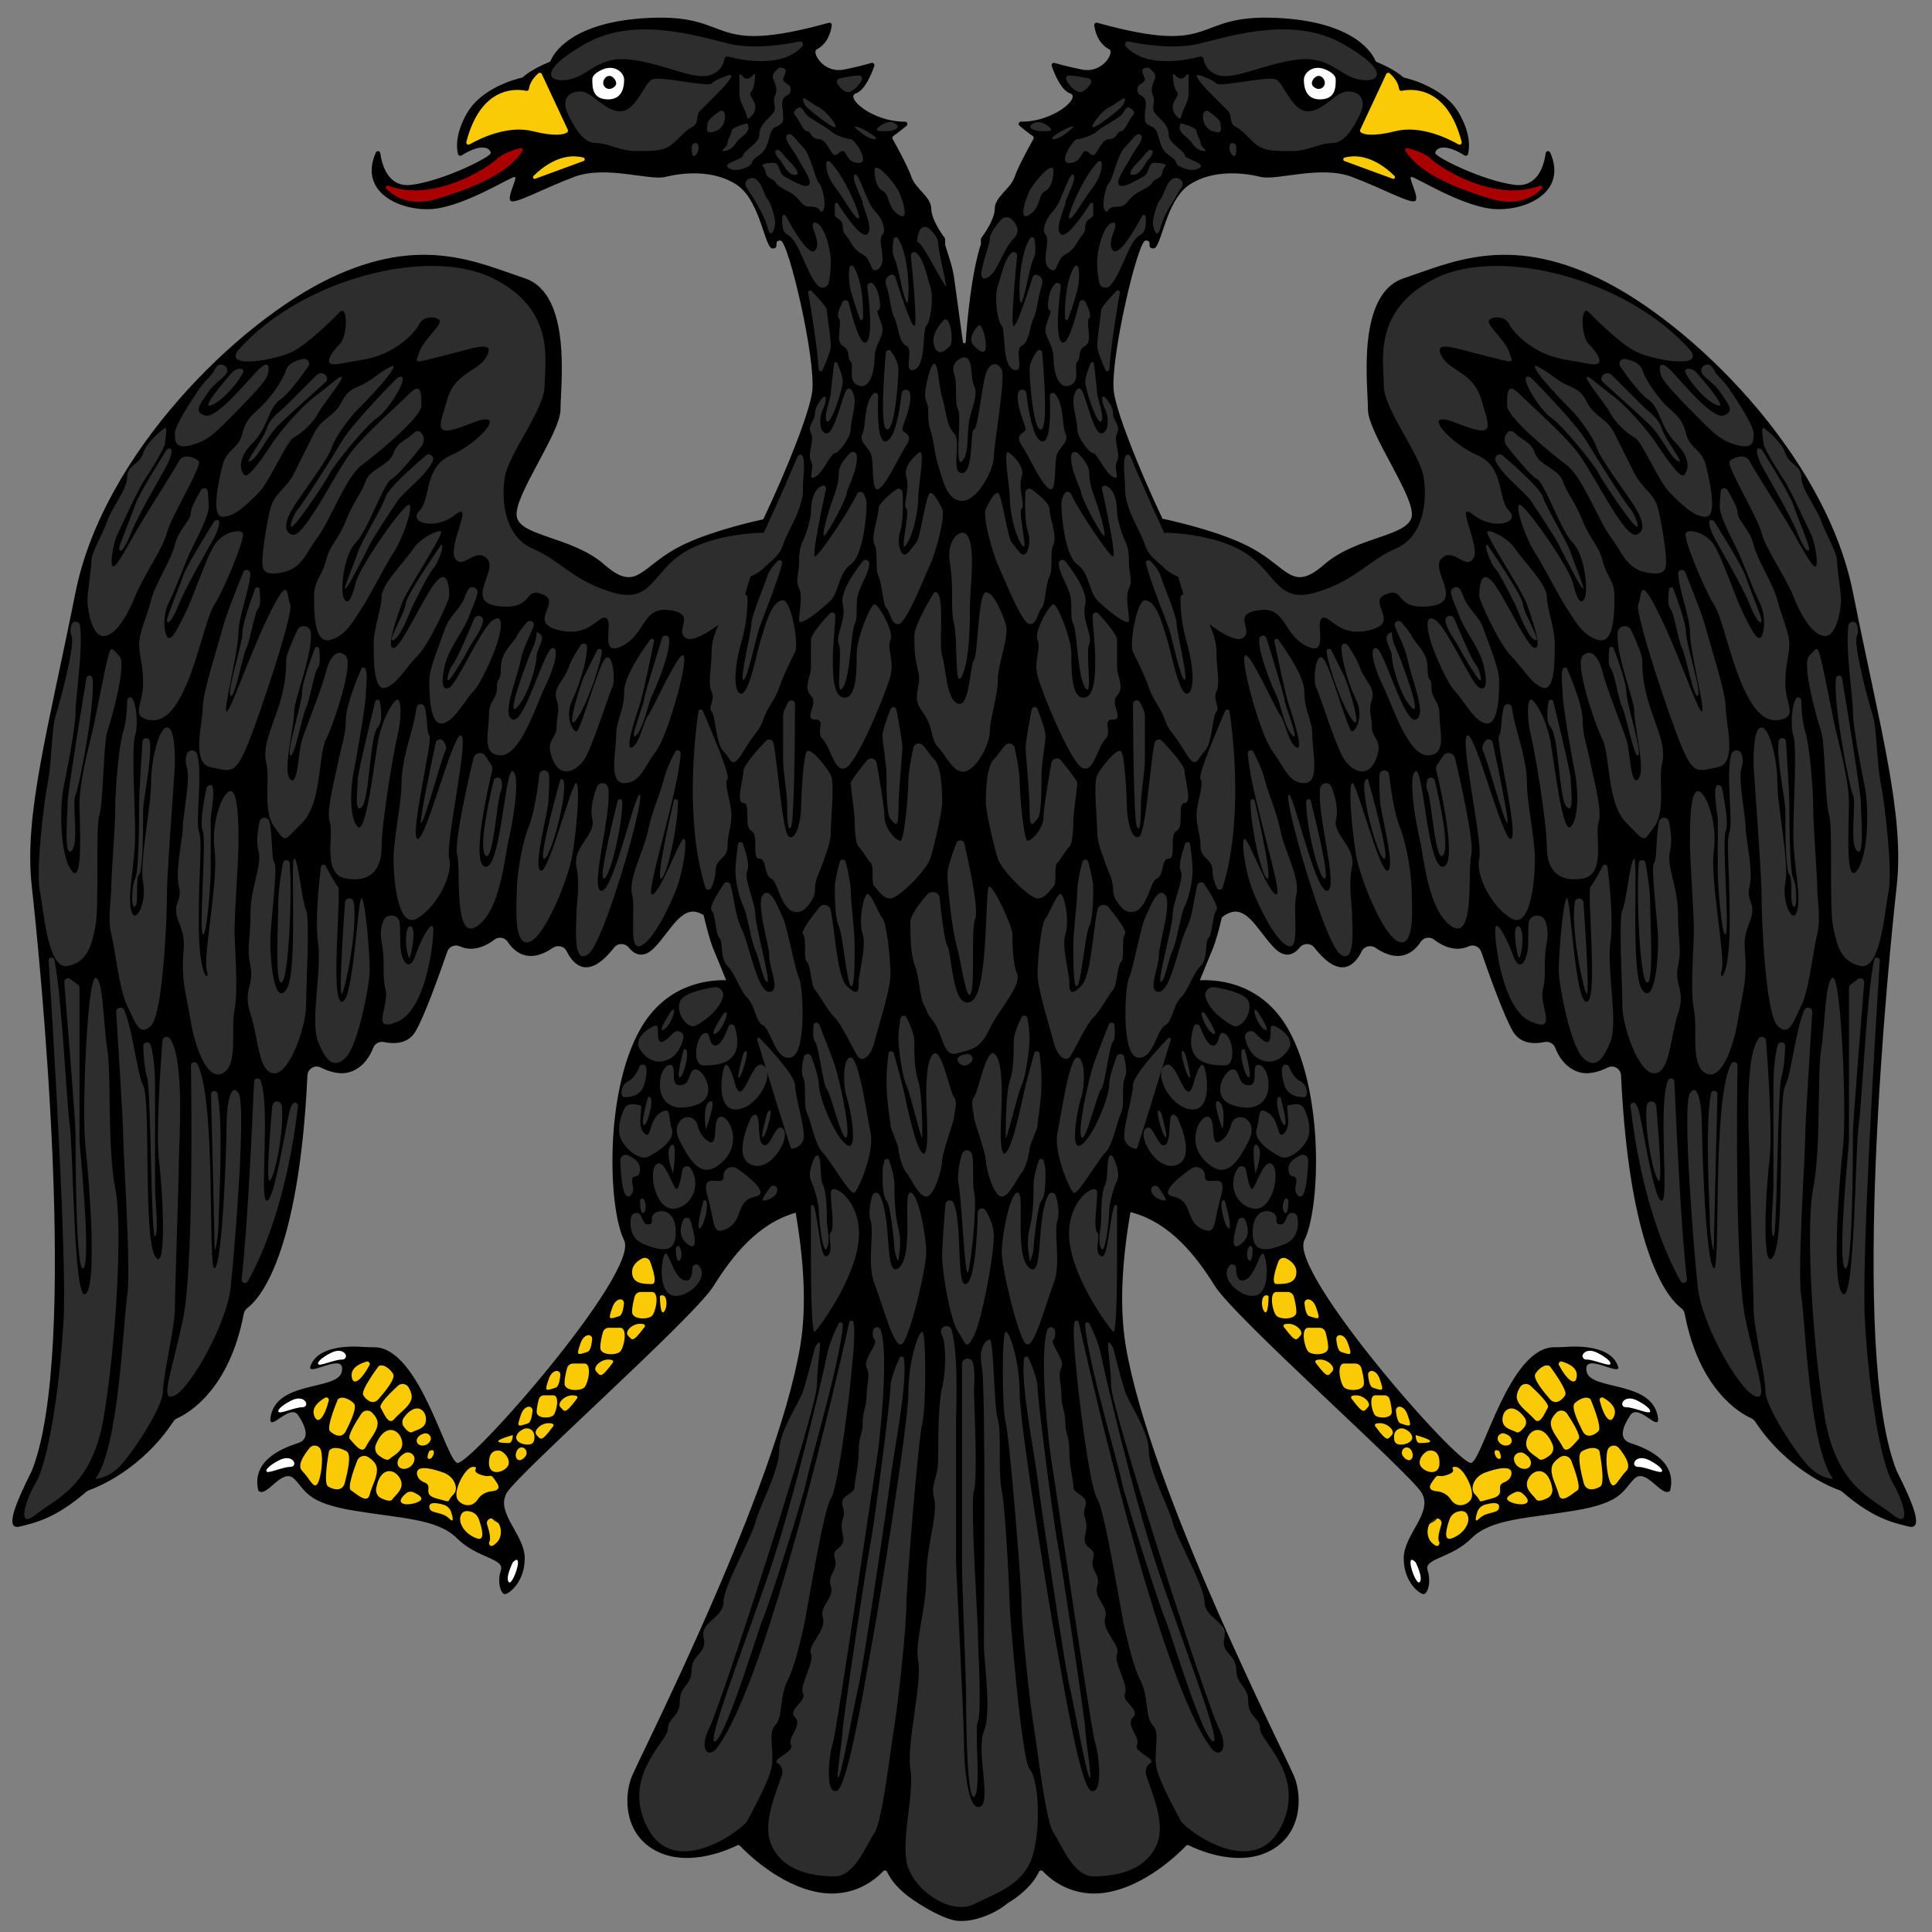
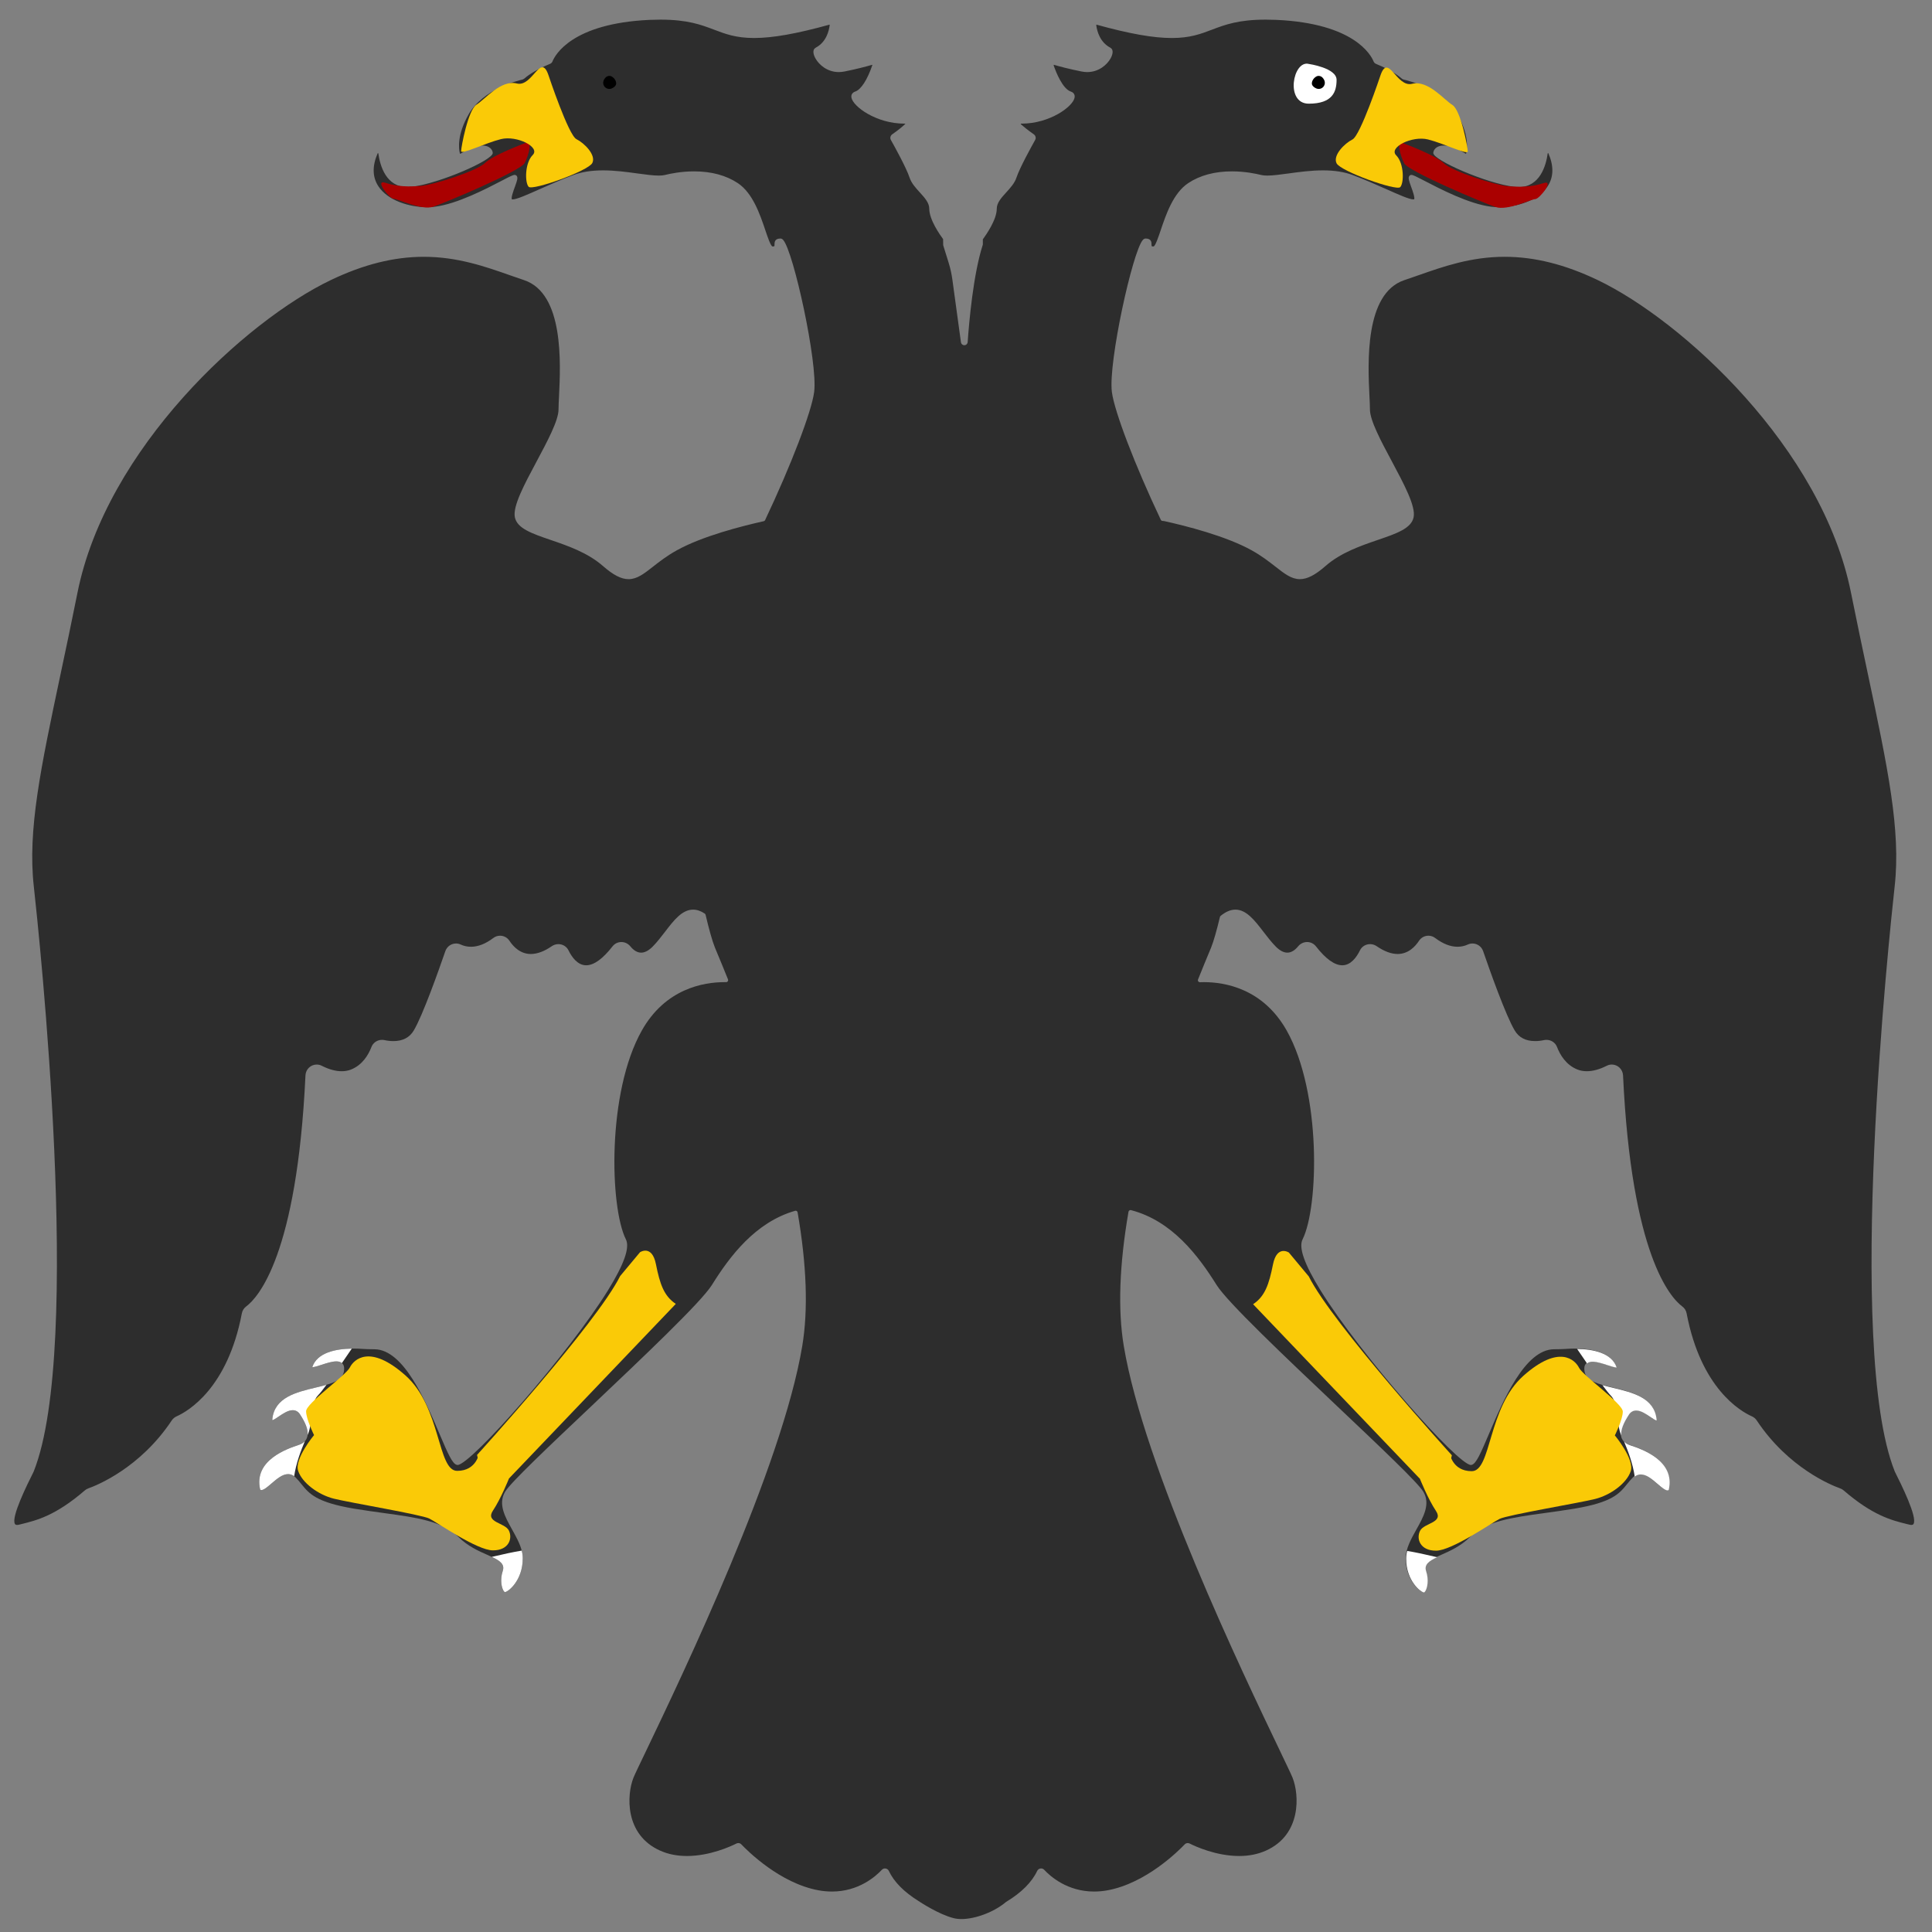
<svg xmlns="http://www.w3.org/2000/svg" version="1.1" id="레이어_1" x="0px" y="0px" viewBox="0 0 486 486" style="enable-background:new 0 0 486 486;" xml:space="preserve">
  <rect x="0" y="0" width="486" height="486" fill="#808080" stroke="none" />
  <style type="text/css">
	.st0{fill:#2D2D2D;}
	.st1{fill:#FFFFFF;}
	.st2{fill:#FACA07;}
	.st3{fill:#AA0000;}
</style>
  <g>
    <path class="st0" d="M481.35,383.36c-0.07,0.11-0.2,0.24-0.55,0.24   c-0.16,0-0.35-0.03-0.57-0.09l-0.54-0.13c-3.81-0.94-8.55-2.11-15.91-8.46   c-0.27-0.23-0.57-0.41-0.9-0.52c-2.1-0.75-12.99-5.09-20.96-17.07   c-0.3-0.46-0.71-0.81-1.2-1.03c-2.95-1.31-12.85-7.07-16.44-25.89   c-0.13-0.72-0.52-1.34-1.08-1.75c-2.96-2.2-12.8-12.87-14.92-58.15   c-0.08-1.52-1.32-2.72-2.83-2.72c-0.44,0-0.86,0.1-1.26,0.3c-1.81,0.92-3.5,1.38-5.03,1.38   c-0.84,0-1.64-0.14-2.36-0.43c-2.88-1.15-4.37-3.71-5.12-5.65   c-0.42-1.1-1.47-1.81-2.66-1.81c-0.21,0-0.41,0.02-0.61,0.06   c-0.79,0.17-1.55,0.25-2.26,0.25c-2.34,0-4.06-0.89-5.11-2.65   c-2.26-3.76-6.32-15.23-7.96-19.99c-0.4-1.14-1.47-1.91-2.67-1.91   c-0.41,0-0.79,0.08-1.16,0.25c-0.82,0.38-1.7,0.57-2.61,0.57c-1.79,0-3.68-0.74-5.63-2.21   c-0.49-0.37-1.07-0.57-1.69-0.57c-0.95,0-1.83,0.47-2.35,1.26   c-1,1.52-2.75,3.34-5.39,3.34c-1.6,0-3.38-0.66-5.27-1.96   c-0.49-0.34-1.07-0.52-1.66-0.52c-1.1,0-2.07,0.6-2.54,1.55   c-0.84,1.72-2.3,3.77-4.45,3.77c-1.94,0-4.17-1.6-6.63-4.76   c-0.54-0.69-1.35-1.09-2.23-1.09c-0.86,0-1.67,0.39-2.23,1.06   c-0.87,1.07-1.8,1.61-2.74,1.61c-0.91,0-1.87-0.5-2.87-1.49c-1.12-1.13-2.15-2.47-3.14-3.76   c-2.2-2.86-4.28-5.57-7.05-5.57c-1.21,0-2.43,0.52-3.72,1.57   c-0.09,0.07-0.14,0.17-0.17,0.27c-0.83,3.47-1.59,6.12-2.2,7.65   c-0.12,0.3-0.33,0.8-0.61,1.47c-0.6,1.44-1.54,3.7-2.7,6.61   c-0.07,0.16-0.04,0.34,0.05,0.48c0.1,0.13,0.25,0.21,0.41,0.21c0.01,0,0.01,0,0.02,0   c0.32-0.02,0.66-0.02,1.01-0.02c5.21,0,14.85,1.58,20.82,12.19   c8.76,15.58,8.05,44.4,3.98,52.53c-1.02,2.05,0.46,6.26,4.55,12.86   c9.82,15.89,34.49,43.88,37.8,43.88c0.09-0.01,0.18-0.02,0.26-0.05   c1.09-0.36,2.15-2.76,4.26-7.72c3.6-8.46,9.04-21.25,16.35-21.34l0.58-0.01   c0.76-0.01,1.53-0.01,2.3-0.07c0.79-0.06,1.58-0.09,2.36-0.09   c4.08,0,9.17,0.82,10.45,4.68c-0.01,0-0.02,0-0.02,0c-0.48,0-1.42-0.3-2.33-0.6   c-1.24-0.41-2.64-0.86-3.72-0.86c-0.71,0-1.25,0.2-1.58,0.61   c-0.38,0.46-0.48,1.13-0.3,2.03c0.47,2.37,3.56,3.1,7.13,3.96   c4.83,1.15,10.31,2.46,10.86,7.99c0,0.1-0.01,0.16-0.02,0.21   c-0.31-0.07-0.99-0.52-1.54-0.9c-1.12-0.76-2.4-1.62-3.58-1.62   c-0.73,0-1.34,0.34-1.77,0.98c-1.71,2.56-2.31,4.49-1.82,5.9   c0.3,0.87,0.99,1.5,2.07,1.85c2.84,0.95,11.45,3.82,9.71,11.26   c-0.09,0.06-0.19,0.1-0.3,0.1c-0.63,0-1.61-0.85-2.56-1.67   c-1.34-1.15-2.72-2.34-4.17-2.34c-0.69,0-1.32,0.28-1.87,0.83   c-0.59,0.58-1.06,1.17-1.52,1.74c-1.89,2.33-3.67,4.53-13.21,6.12   c-2.66,0.44-5.14,0.78-7.54,1.11c-8.23,1.13-14.73,2.02-18.73,6.03   c-2.3,2.3-5.04,3.51-7.24,4.48c-2.54,1.13-4.55,2.02-3.88,4.03   c0.74,2.23,0.3,4.33-0.26,5.1c-0.14,0.2-0.25,0.24-0.27,0.24c-0.76,0-4.5-2.85-4.5-8.5   c0-2.46,1.37-4.9,2.69-7.26c1.77-3.15,3.59-6.41,1.74-9.5   c-1.38-2.3-10.77-11.19-21.64-21.48c-12.96-12.27-27.64-26.17-30.36-30.52   C301.44,315.88,294.84,307.1,284.5,304.41c-0.04-0.01-0.08-0.01-0.12-0.01   c-0.1,0-0.19,0.03-0.27,0.08c-0.12,0.07-0.2,0.2-0.23,0.33   c-2.3,13.31-2.71,24.67-1.19,33.77c5.05,30.38,29.95,82.37,39.33,101.94   c1.69,3.55,2.82,5.89,3.13,6.67c1.69,4.25,2.29,14.34-6.73,18.35   c-1.99,0.89-4.24,1.34-6.71,1.34c-5.75,0-10.99-2.4-12.46-3.14   c-0.15-0.07-0.31-0.11-0.48-0.11c-0.29,0-0.56,0.12-0.76,0.33   c-1.54,1.62-9.72,9.78-19.41,11.55c-1.14,0.21-2.28,0.31-3.39,0.31   c-6.72,0-11-3.82-12.53-5.46c-0.2-0.22-0.49-0.35-0.79-0.35   c-0.43,0-0.8,0.24-0.98,0.61c-1.33,2.84-3.95,5.47-7.81,7.8   c-0.03,0.02-0.06,0.04-0.09,0.07c-2.92,2.46-7.61,4.25-11.15,4.25   c-0.73,0-1.39-0.08-1.98-0.23c-3.68-0.92-8.36-3.99-8.84-4.31   c-0.02-0.02-0.04-0.03-0.06-0.04c-3.63-2.28-6.12-4.81-7.39-7.53c-0.18-0.38-0.55-0.62-0.98-0.62   c-0.3,0-0.59,0.13-0.79,0.35c-1.53,1.64-5.81,5.46-12.53,5.46c-1.11,0-2.25-0.1-3.39-0.31   c-9.7-1.77-17.87-9.93-19.41-11.55c-0.2-0.21-0.47-0.33-0.76-0.33   c-0.17,0-0.33,0.04-0.48,0.11c-1.47,0.74-6.71,3.14-12.46,3.14   c-2.47,0-4.72-0.45-6.71-1.34c-9.02-4.01-8.43-14.1-6.73-18.35   c0.31-0.78,1.44-3.13,3.14-6.67c9.37-19.58,34.27-71.57,39.32-101.94   c1.51-9.06,1.12-20.37-1.17-33.61c-0.02-0.14-0.1-0.26-0.22-0.33   c-0.08-0.05-0.18-0.08-0.27-0.08c-0.04,0-0.09,0.01-0.14,0.02   C190,307.45,183.56,316.05,179.08,323.24c-2.73,4.35-17.41,18.25-30.36,30.52   c-10.88,10.29-20.27,19.18-21.65,21.48c-1.85,3.09-0.02,6.35,1.74,9.5   c0.97,1.74,1.97,3.52,2.43,5.32c0.17,0.64,0.26,1.29,0.26,1.94c0,5.65-3.74,8.5-4.5,8.5   c-0.02,0-0.12-0.04-0.27-0.24c-0.55-0.77-1-2.87-0.26-5.1   c0.57-1.7-0.79-2.6-2.76-3.52c-0.36-0.17-0.73-0.34-1.12-0.51   c-2.2-0.97-4.93-2.18-7.24-4.48c-4-4.01-10.5-4.9-18.73-6.03   c-2.39-0.33-4.87-0.67-7.54-1.11c-9.53-1.59-11.32-3.79-13.21-6.12   c-0.45-0.57-0.93-1.16-1.52-1.74C74.24,371.54,74.12,371.44,74,371.35   c-0.46-0.35-0.96-0.53-1.52-0.53c-1.44,0-2.83,1.19-4.17,2.34   c-0.95,0.82-1.93,1.67-2.56,1.67c-0.11,0-0.21-0.04-0.3-0.1   c-1.74-7.44,6.87-10.31,9.71-11.26c0.65-0.21,1.17-0.53,1.53-0.93   c0.25-0.27,0.43-0.58,0.54-0.92c0.07-0.2,0.12-0.4,0.14-0.62l0.01-0.01   c0.15-1.33-0.5-3.07-1.96-5.27c-0.43-0.64-1.05-0.98-1.78-0.98   c-1.18,0-2.45,0.86-3.58,1.62c-0.55,0.38-1.23,0.83-1.54,0.9C68.51,357.21,68.5,357.13,68.5,357   c0.55-5.48,6.03-6.79,10.86-7.94c0.97-0.24,1.91-0.46,2.77-0.71   c2.29-0.67,4.02-1.53,4.36-3.25c0.18-0.9,0.08-1.57-0.29-2.03   c-0.06-0.07-0.13-0.14-0.2-0.18c-0.34-0.29-0.8-0.43-1.39-0.43   c-1.08,0-2.48,0.45-3.72,0.86c-0.91,0.3-1.85,0.6-2.33,0.6h-0.01   c1.22-3.7,5.95-4.61,9.94-4.67c0.17-0.01,0.34-0.01,0.51-0.01   c0.77,0,1.56,0.03,2.35,0.09c0.77,0.06,1.55,0.06,2.3,0.07l0.58,0.01   c7.31,0.09,12.75,12.88,16.35,21.34c2.11,4.96,3.17,7.36,4.26,7.72   c0.08,0.03,0.17,0.05,0.26,0.05c3.33-0.01,28.02-28.04,37.84-43.94   c4.06-6.57,5.53-10.76,4.51-12.8c-4.07-8.13-4.78-36.95,3.99-52.53   c5.96-10.61,15.6-12.19,20.82-12.19h0.4c0.17,0,0.32-0.08,0.41-0.22   c0.1-0.13,0.12-0.31,0.06-0.47c-1.16-2.89-2.1-5.14-2.7-6.58   c-0.28-0.68-0.49-1.18-0.61-1.48c-0.65-1.62-1.45-4.45-2.33-8.2   c-0.03-0.12-0.11-0.23-0.21-0.3c-1.01-0.67-1.97-0.99-2.94-0.99   c-2.77,0-4.85,2.7-7.04,5.56c-1,1.3-2.03,2.64-3.15,3.77c-1,0.99-1.96,1.49-2.87,1.49   c-0.94,0-1.87-0.54-2.74-1.61c-0.56-0.67-1.37-1.06-2.23-1.06c-0.88,0-1.69,0.4-2.23,1.09   c-2.46,3.16-4.69,4.76-6.63,4.76c-2.15,0-3.61-2.05-4.45-3.77   c-0.47-0.95-1.44-1.55-2.54-1.55c-0.59,0-1.16,0.18-1.66,0.52   c-1.89,1.3-3.67,1.96-5.27,1.96c-2.64,0-4.39-1.82-5.39-3.34   c-0.52-0.79-1.4-1.26-2.35-1.26c-0.62,0-1.2,0.2-1.69,0.57   c-1.94,1.47-3.84,2.21-5.63,2.21c-0.91,0-1.79-0.19-2.61-0.57c-0.37-0.17-0.75-0.25-1.15-0.25   c-1.21,0-2.28,0.77-2.68,1.91c-1.64,4.76-5.7,16.23-7.96,19.99   c-1.05,1.76-2.77,2.65-5.11,2.65c-0.71,0-1.47-0.08-2.26-0.25   c-0.2-0.04-0.4-0.06-0.61-0.06c-1.19,0-2.24,0.71-2.66,1.81   c-0.75,1.94-2.24,4.5-5.12,5.65c-0.72,0.29-1.52,0.43-2.36,0.43   c-1.53,0-3.22-0.46-5.03-1.38c-0.39-0.2-0.82-0.3-1.25-0.3   c-1.52,0-2.76,1.2-2.83,2.72c-2.13,45.28-11.97,55.95-14.93,58.14   c-0.56,0.42-0.95,1.04-1.08,1.76c-3.59,18.82-13.49,24.58-16.44,25.89   c-0.48,0.22-0.9,0.57-1.2,1.03c-7.97,11.98-18.86,16.32-20.96,17.07   c-0.33,0.11-0.63,0.29-0.9,0.52C13.97,381.27,9.23,382.44,5.42,383.38l-0.54,0.13   c-0.22,0.06-0.41,0.09-0.57,0.09c-0.35,0-0.48-0.13-0.55-0.24   c-1.03-1.68,3.09-9.93,4.64-13.03c0.04-0.08,0.07-0.17,0.11-0.25   C20.91,338.78,9.8,234.71,8.5,222.94c-1.57-14.12,1.74-29.78,6.76-53.48   c1.29-6.08,2.76-12.99,4.23-20.36C26.76,112.76,61.81,80.69,83.22,70.45   c8.23-3.94,15.89-5.85,23.4-5.85c8.46,0,15.46,2.46,21.63,4.63   c1.22,0.43,2.42,0.85,3.59,1.24c10.04,3.35,9.19,20.86,8.78,29.27   c-0.06,1.31-0.12,2.45-0.12,3.26c0,2.77-2.81,8.02-5.52,13.09c-3.1,5.79-6.02,11.25-5.47,14.01   c0.57,2.84,4.29,4.11,9,5.72c4.37,1.5,9.32,3.2,13.16,6.56c2.62,2.29,4.61,3.31,6.45,3.31   c2.14,0,3.91-1.39,6.14-3.14c1.63-1.28,3.48-2.72,5.98-4.11   c6.45-3.59,16.47-6.13,21.88-7.33c0.15-0.03,0.27-0.13,0.34-0.27   C199,117.03,204.2,103.45,204.81,98.56c0.92-7.35-5.19-35.24-7.79-38.19   C196.81,60.13,196.57,60,196.33,60c-1.5,0-1.5,1.01-1.5,1.5s0,0.5-0.5,0.5c-0.45-0.04-1.26-2.46-1.8-4.06   c-1.33-3.95-3.15-9.35-6.91-11.86c-2.96-1.97-6.67-2.97-11.03-2.97   c-3.22,0-5.98,0.57-7.34,0.91c-0.4,0.1-0.9,0.15-1.53,0.15   c-1.42,0-3.23-0.25-5.32-0.53c-2.67-0.37-5.69-0.78-8.71-0.78   c-2.92,0-5.36,0.39-7.45,1.17c-3.07,1.15-5.94,2.43-8.47,3.55   c-3.1,1.38-5.78,2.58-6.81,2.58c-0.14,0-0.18-0.03-0.18-0.03   c-0.3-0.3,0.43-2.3,0.75-3.15c0.54-1.5,0.79-2.24,0.48-2.69C129.88,44.1,129.67,44,129.44,44   c-0.39,0-1.15,0.38-3.28,1.49c-3.9,2.03-11.16,5.81-16.75,6.51c-0.64,0.08-1.31,0.12-2.01,0.12   c-4.36,0-9.84-1.63-12.22-5.27c-1.51-2.3-1.57-5.08-0.19-8.26   c0.01-0.02,0.03-0.07,0.1-0.07c0.07,0,0.07,0.05,0.08,0.07   c0.44,3.17,1.98,8.47,7.32,8.47c0.33,0,0.69-0.02,1.06-0.06c7.22-0.91,20.4-6.72,20.4-8.5   c0-0.73-0.71-1.89-2.62-1.89c-1.47,0-3.32,0.69-5.5,2.06h-0.06c-0.04,0-0.07-0.01-0.08-0.06   c-0.32-1.25-0.73-4.72,2.2-9.86c3.63-6.36,12.51-8.51,13.51-8.73   c0.04-0.01,0.08-0.02,0.12-0.04l0.17-0.09c0.04-0.02,0.15-0.09,0.19-0.12   c0.35-0.32,2.33-2.01,6.49-3.71c0.27-0.11,0.49-0.33,0.6-0.59   C139.61,13.87,143.82,5.89,163.41,5c0.96-0.04,1.87-0.06,2.72-0.06   c6.81,0,10.22,1.28,13.51,2.53c2.84,1.08,5.52,2.09,10.06,2.09   c4.64,0,10.66-1.06,18.92-3.35l0.1,0.03c-0.18,1.6-0.91,4.38-3.52,5.75l-0.19,0.15   l-0.1,0.08c-0.04,0.03-0.08,0.08-0.11,0.13c-0.33,0.54-0.2,1.4,0.34,2.36   C206.03,16.29,208.1,18.13,211,18.13c0.46,0,0.93-0.05,1.4-0.14   c3.16-0.63,5.53-1.26,6.95-1.68l0.1,0.03c-1.26,3.74-2.87,6.2-4.31,6.69   c-0.72,0.24-1.08,0.8-0.96,1.5c0.36,2.25,6.24,6.57,13.32,6.57h0.15   c0.05,0,0.08,0.02,0.09,0.06C227,31.87,225.85,32.81,224.44,33.79   c-0.46,0.32-0.61,0.93-0.34,1.41c0.9,1.59,3.87,6.97,4.7,9.46   c0.47,1.43,1.55,2.61,2.59,3.75c1.22,1.34,2.37,2.61,2.37,4.09   c0,2.77,2.67,6.55,3.48,7.65l0.02,1.44c0,0.05,0.01,0.1,0.02,0.15l1.34,4.31   c0.43,1.37,0.74,2.78,0.94,4.19l2.17,15.88c0.08,0.43,0.42,0.72,0.84,0.72   c0.45,0,0.82-0.34,0.85-0.79c0.34-4.88,1.39-17.02,3.8-24.47   c0.01-0.05,0.02-0.1,0.02-0.15v-1.23c0.83-1.15,3.5-4.93,3.5-7.7   c0-1.48,1.15-2.75,2.37-4.09c1.04-1.14,2.12-2.32,2.59-3.75c0.83-2.5,3.81-7.87,4.7-9.46   c0.27-0.48,0.12-1.09-0.34-1.41c-1.41-0.98-2.56-1.92-3.28-2.55   c-0.01-0.12,0.02-0.14,0.07-0.14H257c7.08,0,12.96-4.32,13.32-6.57   c0.12-0.7-0.24-1.27-0.96-1.5c-2.07-0.7-3.71-4.85-4.32-6.6l0.08-0.13   c1.45,0.43,3.82,1.06,6.98,1.69c0.47,0.09,0.94,0.14,1.4,0.14   c2.9,0,4.97-1.84,5.86-3.42c0.54-0.96,0.67-1.82,0.34-2.36   c-0.03-0.05-0.07-0.1-0.12-0.13l-0.12-0.11c-0.03-0.02-0.13-0.1-0.16-0.12   c-2.61-1.37-3.34-4.15-3.54-5.68l0.09-0.1c8.29,2.29,14.31,3.36,18.95,3.35   c4.54,0,7.22-1.01,10.06-2.09C308.15,6.22,311.56,4.94,318.37,4.94c0.85,0,1.76,0.02,2.72,0.06   c19.59,0.89,23.8,8.87,24.44,10.46c0.11,0.27,0.33,0.49,0.59,0.6   c4.06,1.66,6,3.26,6.5,3.71c0.04,0.03,0.07,0.06,0.11,0.08l0.26,0.13   c0.03,0.02,0.07,0.03,0.11,0.04c1,0.22,9.88,2.37,13.51,8.73   c2.93,5.14,2.51,8.61,2.2,9.86c-0.02,0.07-0.08,0.07-0.09,0.07   c-2.23-1.38-4.08-2.07-5.55-2.07c-1.91,0-2.62,1.16-2.62,1.89c0,1.78,13.18,7.59,20.4,8.5   c0.37,0.04,0.73,0.06,1.06,0.06c5.33,0,6.88-5.3,7.32-8.47c0-0.02,0.01-0.07,0.08-0.07   c0.07,0,0.09,0.05,0.1,0.07c1.38,3.18,1.32,5.96-0.19,8.26   c-2.38,3.64-7.86,5.27-12.22,5.27c-0.7,0-1.37-0.04-2.01-0.12   c-5.59-0.7-12.85-4.48-16.75-6.51C356.21,44.38,355.45,44,355.06,44c-0.23,0-0.44,0.1-0.56,0.29   c-0.32,0.45-0.07,1.19,0.47,2.69c0.32,0.85,1.04,2.84,0.74,3.16   c-0.01,0-0.06,0.02-0.17,0.02c-1.03,0-3.71-1.2-6.81-2.58c-2.54-1.12-5.4-2.4-8.47-3.55   c-2.09-0.78-4.53-1.17-7.44-1.17c-3.03,0-6.05,0.41-8.72,0.78   c-2.09,0.28-3.9,0.53-5.32,0.53c-0.63,0-1.13-0.05-1.53-0.15   c-1.36-0.34-4.12-0.91-7.34-0.91c-4.36,0-8.07,1-11.03,2.97   c-3.76,2.51-5.58,7.91-6.91,11.86c-0.54,1.6-1.35,4.02-1.8,4.06c-0.5,0-0.5-0.01-0.5-0.5   s0-1.5-1.5-1.5c-0.24,0-0.48,0.13-0.69,0.37c-2.6,2.95-8.71,30.84-7.79,38.19   c0.61,4.88,5.78,18.41,12.31,32.19c0.08,0.18,0.26,0.29,0.45,0.29   c0.15,0,0.28,0.01,0.4,0.04c5.44,1.2,15.53,3.75,22.02,7.36   c2.5,1.39,4.35,2.84,5.98,4.11c2.23,1.75,4,3.14,6.14,3.14c1.84,0,3.83-1.02,6.45-3.31   c3.84-3.36,8.79-5.06,13.16-6.56c4.71-1.61,8.43-2.88,9-5.72   c0.55-2.76-2.37-8.22-5.46-14.01c-2.72-5.07-5.53-10.32-5.53-13.09   c0-0.81-0.05-1.95-0.12-3.26c-0.41-8.41-1.25-25.92,8.78-29.27c1.18-0.39,2.37-0.81,3.59-1.24   c6.18-2.17,13.17-4.63,21.63-4.63c7.51,0,15.17,1.91,23.41,5.85   c21.4,10.24,56.45,42.31,63.72,78.65c1.48,7.37,2.94,14.28,4.23,20.36   c5.02,23.7,8.33,39.36,6.76,53.48c-1.3,11.77-12.41,115.83-0.01,147.14   c0.04,0.08,0.07,0.16,0.11,0.24C478.27,373.43,482.38,381.68,481.35,383.36z" />
    <path class="st1" d="M75.16,363.47c0.65-0.21,1.17-0.53,1.53-0.93   c-0.98,2.29-2.23,5.6-2.69,8.81c-0.46-0.35-0.96-0.53-1.52-0.53   c-1.44,0-2.83,1.19-4.17,2.34c-0.95,0.82-1.93,1.67-2.56,1.67c-0.11,0-0.21-0.04-0.3-0.1   C63.71,367.29,72.32,364.42,75.16,363.47z" />
    <path class="st1" d="M79.36,349.06c0.97-0.24,1.91-0.46,2.77-0.71   C81.22,349.58,80.45,350.55,80,351c-2,2-1.26,6.99-2.62,9.99c0.15-1.33-0.5-3.07-1.96-5.27   c-0.43-0.64-1.05-0.98-1.78-0.98c-1.18,0-2.45,0.86-3.58,1.62   c-0.55,0.38-1.23,0.83-1.54,0.9C68.51,357.21,68.5,357.13,68.5,357   C69.05,351.52,74.53,350.21,79.36,349.06z" />
    <path class="st1" d="M88.49,339.25c-0.7,1.02-1.57,2.3-2.49,3.64   c-0.34-0.29-0.8-0.43-1.39-0.43c-1.08,0-2.48,0.45-3.72,0.86   c-0.91,0.3-1.85,0.6-2.33,0.6h-0.01C79.77,340.22,84.5,339.31,88.49,339.25z" />
    <path class="st1" d="M131.5,392c0,5.65-3.74,8.5-4.5,8.5c-0.02,0-0.12-0.04-0.27-0.24   c-0.55-0.77-1-2.87-0.26-5.1c0.57-1.7-0.79-2.6-2.76-3.52   c2.79-0.67,5.42-1.23,7.53-1.58C131.41,390.7,131.5,391.35,131.5,392z" />
    <path class="st2" d="M120.569,365.371c0,0-0.569,4.629-5.569,4.629s-4-16-13-24s-13-4-14-2s-11,9-11,11s2,6,2,6   s-5,6-4,9s5,6,9,7s22,4,24,5s12,8,16,8s5-3,4-5s-6-2-4-5s4-8,4-8L120.569,365.371z" />
    <path class="st2" d="M161,315c0,0,3-2,4,3s2,8,5,10l-43,45c0,0-4-3-6-3l-1-4c0,0,30-33,36-45L161,315z" />
    <path class="st3" d="M132.083,36C132.008,36.036,124,39,122,41s-13,5.5-16,5.75S100,47,97,46s1,4,2,4s7,3,10,2s22-9,23-11   S134.167,35,132.083,36z" />
    <path class="st2" d="M138,19c0,0,5,15,7,16s5,4,4,6s-15,7-16,6s-1-6,1-8s-4-5-8-4s-10,4-10,3s1.75-10.375,3.875-11.688   S126,20,130,21S136,13,138,19z" />
-     <path class="st1" d="M155,16c0,0-7,1-7,4s1,6,7,6S159,15,155,16z" />
    <path class="st1" d="M410.06,363.55c-0.65-0.21-1.17-0.53-1.53-0.93   c0.98,2.29,2.23,5.6,2.69,8.81c0.46-0.35,0.96-0.53,1.52-0.53c1.44,0,2.83,1.19,4.17,2.34   c0.95,0.82,1.93,1.67,2.56,1.67c0.11,0,0.21-0.04,0.3-0.1   C421.51,367.37,412.9,364.5,410.06,363.55z" />
    <path class="st1" d="M405.86,349.14c-0.97-0.24-1.91-0.46-2.77-0.71   c0.91,1.23,1.68,2.2,2.13,2.65c2,2,1.26,6.99,2.62,9.99c-0.15-1.33,0.5-3.07,1.96-5.27   c0.43-0.64,1.05-0.98,1.78-0.98c1.18,0,2.45,0.86,3.58,1.62   c0.55,0.38,1.23,0.83,1.54,0.9c0.01-0.05,0.02-0.13,0.02-0.26   C416.17,351.6,410.69,350.29,405.86,349.14z" />
    <path class="st1" d="M396.73,339.33c0.7,1.02,1.57,2.3,2.49,3.64   c0.34-0.29,0.8-0.43,1.39-0.43c1.08,0,2.48,0.45,3.72,0.86   c0.91,0.3,1.85,0.6,2.33,0.6h0.01C405.45,340.3,400.72,339.39,396.73,339.33z" />
-     <path class="st1" d="M353.72,392.08c0,5.65,3.74,8.5,4.5,8.5c0.02,0,0.12-0.04,0.27-0.24   c0.55-0.77,1-2.87,0.26-5.1c-0.57-1.7,0.79-2.6,2.76-3.52   c-2.79-0.67-5.42-1.23-7.53-1.58C353.81,390.78,353.72,391.43,353.72,392.08z" />
+     <path class="st1" d="M353.72,392.08c0,5.65,3.74,8.5,4.5,8.5c0.02,0,0.12-0.04,0.27-0.24   c0.55-0.77,1-2.87,0.26-5.1c-0.57-1.7,0.79-2.6,2.76-3.52   c-2.79-0.67-5.42-1.23-7.53-1.58C353.81,390.78,353.72,391.43,353.72,392.08" />
    <path class="st2" d="M364.651,365.451c0,0,0.569,4.629,5.569,4.629s4-16,13-24s13-4,14-2s11,9,11,11s-2,6-2,6s5,6,4,9   s-5,6-9,7s-22,4-24,5s-12,8-16,8s-5-3-4-5s6-2,4-5s-4-8-4-8L364.651,365.451z" />
    <path class="st2" d="M324.22,315.08c0,0-3-2-4,3s-2,8-5,10l43,45c0,0,4-3,6-3l1-4c0,0-30-33-36-45L324.22,315.08z" />
    <path class="st3" d="M353.137,36.08c0.075,0.036,8.083,3,10.083,5s13,5.5,16,5.75s6,0.25,9-0.75s-1,4-2,4s-7,3-10,2   s-22-9-23-11S351.053,35.08,353.137,36.08z" />
    <path class="st2" d="M347.22,19.08c0,0-5,15-7,16s-5,4-4,6s15,7,16,6s1-6-1-8s4-5,8-4s10,4,10,3s-1.75-10.375-3.875-11.688   s-6.125-6.312-10.125-5.312S349.22,13.08,347.22,19.08z" />
    <path class="st1" d="M329.22,16.08c0,0,7,1,7,4s-1,6-7,6S325.22,15.08,329.22,16.08z" />
    <g>
      <path d="M331.086,22.234c1.351,0.568,2.634-0.764,2.022-2.096c-0.116-0.253-0.279-0.464-0.443-0.633    c-0.399-0.409-1.04-0.542-1.538-0.262C330.49,19.6,330,20.3,330,21    C330,21.49,330.479,21.979,331.086,22.234z" />
      <path d="M153.873,19.243c-0.498-0.279-1.139-0.147-1.538,0.262c-0.164,0.169-0.326,0.38-0.443,0.633    c-0.613,1.332,0.67,2.664,2.022,2.096C154.521,21.979,155,21.49,155,21    C155,20.3,154.51,19.6,153.873,19.243z" />
-       <path d="M477.163,370.103c-0.034-0.068-0.065-0.136-0.093-0.207    C465.134,339.772,475.113,240.979,477.111,223c2-18-4-39-11-74s-41-68-64-79s-37-4-49,0s-9,27-9,33s12,22,11,27    s-14,5-22,12s-9,1-18-4c-6.657-3.698-17.143-6.302-22.152-7.408c-0.171-0.038-0.34-0.052-0.507-0.052    c-6.189-13.069-11.634-26.971-12.266-32.041c-0.998-8,5.99-38,7.987-38s0,2,1.997,2s2.995-12,8.985-16    s13.976-3,17.97-2s14.975-3,22.961,0s14.975,7,15.973,6c0.998-1-1.997-6-0.998-6    c0.998,0,11.98,7,19.966,8c7.555,0.946,19.576-3.477,14.939-14.114    c-0.24-0.551-1.046-0.459-1.129,0.136c-0.439,3.126-2.033,8.703-7.82,7.978    c-7.987-1-19.966-7-19.966-8c0-0.964,1.855-2.856,7.351,0.589c0.345,0.216,0.794,0.039,0.893-0.356    c0.371-1.473,0.718-5.022-2.255-10.233c-3.705-6.495-12.568-8.686-13.827-8.968    c-0.087-0.045-0.168-0.086-0.255-0.131c-0.462-0.419-2.47-2.1-6.643-3.804    c-0.145-0.059-0.262-0.174-0.321-0.319c-0.599-1.48-4.861-9.866-24.876-10.777    c-21.774-0.991-14.112,9.811-45.107,1.228c-0.408-0.113-0.801,0.223-0.746,0.643    c0.196,1.502,0.945,4.561,3.801,6.066c0.069,0.057,0.136,0.112,0.205,0.169    c0.726,1.202-2.235,5.863-7.07,4.894c-3.233-0.648-5.628-1.295-6.915-1.671    c-0.461-0.135-0.877,0.308-0.72,0.762c0.698,2.009,2.386,6.157,4.639,6.91    c2.813,0.939-4.06,7.17-12.349,7.097c-0.55-0.005-0.819,0.664-0.403,1.025    c0.794,0.689,1.938,1.621,3.322,2.576c0.248,0.171,0.333,0.498,0.186,0.761    c-0.901,1.604-3.888,7.004-4.732,9.541c-0.998,3-4.992,5-4.992,8c0,2.674-2.777,6.541-3.38,7.349    c-0.077,0.103-0.115,0.222-0.115,0.35v1.231c-2.393,7.389-3.443,19.161-3.818,24.583    c-0.029,0.415-0.624,0.449-0.699,0.04l-2.173-15.878c-0.198-1.447-0.516-2.876-0.951-4.27    l-1.344-4.311v-1.395c0-0.128-0.038-0.248-0.115-0.35c-0.603-0.808-3.38-4.674-3.38-7.349    c0-3-3.993-5-4.992-8c-0.844-2.538-3.831-7.937-4.732-9.541c-0.147-0.263-0.062-0.59,0.186-0.761    c1.384-0.955,2.528-1.887,3.322-2.576c0.416-0.361,0.148-1.03-0.403-1.025    c-8.289,0.073-15.162-6.158-12.349-7.097c2.253-0.752,3.942-4.901,4.639-6.91    c0.158-0.454-0.259-0.896-0.72-0.762c-1.287,0.376-3.682,1.024-6.915,1.671    c-4.835,0.969-7.797-3.692-7.07-4.894c0.069-0.057,0.136-0.112,0.205-0.169    c2.855-1.505,3.604-4.565,3.801-6.066c0.055-0.42-0.339-0.756-0.746-0.643    c-30.995,8.584-23.333-2.219-45.107-1.228c-20.016,0.911-24.278,9.297-24.876,10.777    c-0.059,0.145-0.176,0.26-0.321,0.319c-4.175,1.705-6.183,3.387-6.644,3.805    c-0.087,0.045-0.167,0.086-0.254,0.131c-1.257,0.282-10.121,2.472-13.827,8.968    c-2.973,5.211-2.626,8.76-2.255,10.233c0.1,0.395,0.548,0.572,0.893,0.356    c5.497-3.445,7.351-1.552,7.351-0.589c0,1-11.98,7-19.966,8c-5.787,0.725-7.381-4.852-7.82-7.978    c-0.084-0.596-0.889-0.688-1.129-0.136c-4.637,10.638,7.384,15.06,14.939,14.114    c7.987-1,18.968-8,19.966-8c0.998,0-1.997,5-0.998,6c0.998,1,7.987-3,15.973-6s18.968,1,22.961,0    s11.98-2,17.97,2s6.988,16,8.985,16s0-2,1.997-2s8.985,30,7.987,38    c-0.634,5.08-6.101,19.032-12.306,32.125C186.946,131.747,176.597,134.335,170,138c-9,5-10,11-18,4    s-21-7-22-12s11-21,11-27s3-29-9-33s-26-11-49,0s-57,44-64,79S6,205,8,223c1.998,17.979,11.977,116.772,0.041,146.896    c-0.028,0.071-0.059,0.139-0.093,0.207C3.974,378.06,1.017,384.996,5,384    c3.942-0.986,8.856-1.971,16.655-8.7c0.218-0.188,0.469-0.338,0.741-0.434    c2.205-0.784,13.169-5.164,21.21-17.263c0.244-0.368,0.58-0.662,0.983-0.841    c2.597-1.157,13.052-6.941,16.729-26.261c0.11-0.576,0.419-1.095,0.89-1.444    c2.79-2.064,12.973-12.674,15.127-58.523c0.079-1.683,1.858-2.751,3.362-1.992    c2.175,1.098,5.131,2.027,7.803,0.959c3.088-1.235,4.65-3.995,5.393-5.926    c0.42-1.091,1.564-1.685,2.708-1.443C98.91,262.62,102.55,262.75,104.5,259.5    c2.247-3.744,6.175-14.778,8.007-20.085c0.446-1.292,1.904-1.937,3.146-1.368    c1.867,0.854,4.876,1.225,8.746-1.701c1.063-0.804,2.591-0.541,3.324,0.572    c1.69,2.564,5.244,5.71,11.363,1.514c1.18-0.81,2.831-0.44,3.463,0.844    c1.646,3.344,5.346,7.535,11.925-0.905c0.933-1.197,2.714-1.194,3.676-0.021    c1.37,1.67,3.545,2.955,6.349,0.151c4.362-4.362,7.202-11.767,12.503-8.276    c0.821,3.504,1.649,6.513,2.353,8.276c0.376,0.942,1.603,3.801,3.305,8.06    C177.014,246.477,167.144,248.076,161,259c-9,16-8,45-4,53s-39,57-42,56    c-2.896-0.965-9.519-28.951-20.768-29.095c-0.95-0.012-1.9-0.004-2.847-0.077    C87.839,338.556,79.562,338.531,78,344c0,2,9-4,8,1s-17,2-18,12c0,3,5-4,7-1s3,6,0,7s-12,4-10,12c2,2,6-6,9-3s3,6,15,8    s21,2,26,7s12,5,11,8s0,6,1,6s5-3,5-9s-7.5-11.5-4.5-16.5s47-44,52-52c4.634-7.414,10.991-15.676,20.651-18.44    c2.038,11.819,2.82,23.506,1.167,33.44c-5.99,36-40.432,103.5-42.429,108.5s-1.997,15,6.988,19    c8.012,3.567,17.611-0.818,19.596-1.809c0.224-0.112,0.483-0.067,0.655,0.115    c1.61,1.692,9.845,9.903,19.681,11.694c8.966,1.633,14.604-3.4,16.372-5.303    c0.279-0.3,0.779-0.228,0.953,0.143c1.556,3.326,4.642,5.901,7.58,7.74l0,0.004    c0,0,5.044,3.415,9.038,4.415s10.234-1.301,13.603-4.15c0-0,0.001-0.001,0.001-0.002    c3.062-1.853,6.376-4.523,8.007-8.011c0.173-0.37,0.674-0.439,0.952-0.14    c1.768,1.903,7.406,6.935,16.372,5.303c9.837-1.792,18.072-10.003,19.682-11.695    c0.172-0.181,0.431-0.226,0.655-0.115c1.985,0.991,11.585,5.376,19.597,1.809    c8.985-4,8.985-14,6.988-19s-36.439-72.5-42.429-108.5c-1.661-9.98-0.864-21.727,1.195-33.602    c9.99,2.592,16.509,11.039,21.235,18.602c5,8,49,47,52,52s-4.5,10.5-4.5,16.5s4,9,5,9s2-3,1-6s6-3,11-8s14-5,26-7    s12-5,15-8s7,5,9,3c2-8-7-11-10-12s-2-4,0-7s7,4,7,1c-1-10-17-7-18-12s8,1,8-1c-1.562-5.469-9.839-5.444-13.385-5.172    c-0.947,0.073-1.897,0.065-2.847,0.077C379.63,339.049,373.007,367.035,370.111,368c-3,1-46-48-42-56    s5-37-4-53c-6.376-11.336-16.762-12.63-22.279-12.423c1.706-4.268,2.935-7.134,3.312-8.077    c0.666-1.669,1.444-4.455,2.222-7.721c5.786-4.719,8.684,3.16,13.245,7.721    c2.805,2.805,4.98,1.519,6.35-0.151c0.962-1.173,2.744-1.176,3.676,0.021    c6.579,8.44,10.279,4.25,11.925,0.905c0.632-1.284,2.283-1.654,3.463-0.844    c6.119,4.197,9.673,1.05,11.363-1.514c0.733-1.113,2.261-1.376,3.324-0.572    c3.87,2.926,6.879,2.555,8.746,1.701c1.243-0.568,2.701,0.077,3.147,1.368    c1.832,5.307,5.761,16.34,8.007,20.085c1.95,3.25,5.59,3.12,7.899,2.631    c1.143-0.242,2.288,0.352,2.708,1.443c0.743,1.931,2.306,4.691,5.393,5.926    c2.671,1.069,5.628,0.139,7.803-0.959c1.504-0.759,3.283,0.309,3.362,1.992    c2.154,45.849,12.337,56.459,15.127,58.523c0.471,0.349,0.781,0.868,0.89,1.444    c3.676,19.32,14.132,25.104,16.729,26.261c0.403,0.18,0.739,0.474,0.983,0.841    c8.041,12.099,19.005,16.479,21.21,17.263c0.272,0.097,0.523,0.246,0.741,0.434    c7.799,6.729,12.713,7.714,16.655,8.7C484.094,384.996,481.137,378.06,477.163,370.103z M73,369    c-2,0-6,2-6,1s3.051-2.684,4-3C74,366,75,369,73,369z M108,367c-1,0,0-2,0-2C110,364,109,367,108,367z M108.284,362.336    c-0.074,0.176-0.185,0.358-0.344,0.543c-1.149,1.345-3.453,0.772-3.071-0.763    c0.207-0.834,1.038-1.273,1.754-1.5C107.681,360.282,108.713,361.313,108.284,362.336z     M107.151,356.775c0.208,2.655-2.448,2.863-3.468,3.478c-0.584,0.351-1.436-0.5-2.059-1.292    c-0.54-0.687-0.542-1.653-0.029-2.36C104.375,352.773,106.96,354.344,107.151,356.775z     M101.695,365.626c1.195-0.733,2.776,0.218,2.561,1.603c-0.037,0.238-0.118,0.495-0.256,0.771    c-1,2-4,2-4,0C100,366.913,100.886,366.122,101.695,365.626z M98,367c-0.572,0.572-1.798-0.164-2.742-0.899    c-0.818-0.637-1.098-1.75-0.709-2.711C96.656,358.184,100.085,359.254,101,362C102,365,99,366,98,367z     M102.798,349.016c0.51,0.884,0.935,1.966,0.707,2.885c-0.482,1.941-2.906,3.399-4.359,5.099    c-1.453,1.7-2.67-1.694-3.399-2.906c-0.504-0.838,2.467-3.767,4.349-5.495    C100.923,347.839,102.236,348.042,102.798,349.016z M95.247,343.666    c1.212-0.729,2.911,0.724,3.641,1.935c0.729,1.212-2.177,4.611-3.63,6.311    c-1.453,1.7-3.153,0.247-3.882-0.965C90.647,349.736,95.247,343.666,95.247,343.666z M92.214,342.509    c0.535-0.152,0.993,0.413,0.73,0.904c-2.038,3.807-4.261,5.554-4.485,2.688    C88.294,343.981,90.652,342.954,92.214,342.509z M86,342c-2,0-6,2-6,1s3.051-2.684,4-3C87,339,88,342,86,342z     M85,352c1-1,3,0,4,1s-1,5-2,7s-3,1-4,0S85,352,85,352z M81.778,351.608c0.483-0.277,1.063,0.162,0.927,0.701    C81.645,356.495,79.909,358.728,79,356C78.328,353.982,80.369,352.417,81.778,351.608z M76,354c-2,0-6,2-6,1    s3.051-2.684,4-3C77,351,78,354,76,354z M80,373c-1,2-2-1-4-3c-1.369-1.369,0.542-4.145,1.884-5.759    c0.867-1.042,2.545-0.661,2.873,0.654C81.379,367.39,80.689,371.621,80,373z M86.744,372.987    c-0.594,2.348-2.942,1.754-4.232,0.928c-1.29-0.826,0.26-8.928,0.26-8.928    c0.826-1.29,3.174-0.696,4.464,0.13C88.527,365.943,87.338,370.639,86.744,372.987z M90.895,355.618    c0.62-0.938,1.943-1.057,2.724-0.248C94.327,356.105,95,357.052,95,358c0,2-2,4-3,6s-3-1-4-2    C87.309,361.309,89.485,357.749,90.895,355.618z M88.266,374.871    c-0.892-0.571,0.585-4.842,1.582-7.424c0.438-1.136,1.811-1.569,2.824-0.894    c0.92,0.613,1.852,1.459,2.072,2.462c0.464,2.116-1.188,4.696-1.782,7.044    S89.556,375.697,88.266,374.871z M95.882,376.882c-0.919-0.439-1.421-1.447-1.25-2.451    c0.927-5.436,4.44-5.13,5.896-2.689c1.59,2.667-1.077,4.257-1.826,5.426    C98.274,377.836,96.943,377.388,95.882,376.882z M101,378c-0.637-0.637,0.349-1.679,1.148-2.352    c0.516-0.434,1.231-0.528,1.848-0.258C104.87,375.772,106,376.386,106,377C106,378,102,379,101,378z M113,382    c-2-2-5-1-5-3c0-1.299,2.11-0.911,3.588-0.479c0.902,0.263,1.614,0.954,1.905,1.848    C113.919,381.68,114.285,383.285,113,382z M114,376c-2,2,0,2-4,1c-4.174-1.043-0.726-3.176-3.29-4.124    c-0.949-0.351-1.73-1.144-1.821-2.153c-0.22-2.438,4.237-1.154,6.635-0.294    c1.271,0.456,2.343,1.384,2.867,2.628C114.787,373.998,114.9,375.1,114,376z M129,393c3-3,0,6-1,5    S129,393,129,393z M154,329c0.514-1.541,1.291-2.027,1.926-2.134c0.577-0.098,1.08,0.406,1.034,0.989    c-0.07,0.876-0.262,2.212-0.789,2.943c-0.102,0.141-0.266,0.234-0.431,0.289    C153.001,331.997,153.03,331.911,154,329z M131,356c0.514-1.541,1.291-2.027,1.926-2.134    c0.577-0.098,1.08,0.406,1.034,0.989c-0.07,0.876-0.262,2.212-0.789,2.943    c-0.102,0.141-0.266,0.234-0.431,0.289C130.001,358.997,130.03,358.911,131,356z M115,377c-1-2,2-8,4-8    s-1,1,2,2s2-1,4,2c1.016,1.524-0.033,2.016-1.311,2.131c-1.424,0.128-2.736,0.847-3.508,2.051    C118.63,379.598,115.816,378.632,115,377z M120,387c-3-1-5-4-4-6c0.559-1.117,1.742-0.986,2.677-0.653    c0.836,0.298,1.473,0.979,1.775,1.813C121.156,384.105,122.218,387.739,120,387z M125,388c-2,2-2,0-2,0    c0.646-0.646,0.041-2.96-0.469-4.518c-0.293-0.895,0.561-1.763,1.451-1.455    C126.274,382.82,126.614,386.386,125,388z M123,368c0-4,3-3,3-3s2,1,2,3S123,372,123,368z M128,363c-1,0-6,0,1-2    C129,361,129,363,128,363z M132.173,366.338C130.501,368.443,129.139,366.721,130,365    c0.333-0.667,0.778-0.889,1.222-0.889C132.322,364.111,132.856,365.477,132.173,366.338z M134,363    c-1,1-5,0-4-2c0.399-0.798,1.116-1.277,1.834-1.566c1.189-0.477,2.488,0.359,2.591,1.636    C134.486,361.82,134.417,362.583,134,363z M139,359c-3,4-3,3-4,2s1-3,3-3S139,359,139,359z M139.188,356.025    C138.35,356.863,135,356.863,135,355.188c0-1.012,0.306-2.329,0.548-3.214    c0.158-0.576,0.679-0.974,1.276-0.974h2.364C140.863,351,140.025,355.188,139.188,356.025z     M139.74,349.087C137.001,349.997,137.03,349.911,138,347c0.514-1.541,1.291-2.027,1.926-2.134    c0.577-0.098,1.08,0.406,1.034,0.989c-0.07,0.876-0.262,2.212-0.789,2.943    C140.069,348.939,139.905,349.032,139.74,349.087z M145,352c-3,4-3,3-4,2s1-3,3-3S145,352,145,352z M147,349    c-1,1-5,1-5-1c0-1.208,0.365-2.781,0.654-3.838c0.188-0.688,0.811-1.162,1.524-1.162H147    C149,343,148,348,147,349z M148.171,339.797c-0.102,0.141-0.266,0.234-0.431,0.289    C145.001,340.997,145.03,340.911,146,338c0.514-1.541,1.291-2.027,1.926-2.134    c0.577-0.098,1.08,0.406,1.034,0.989C148.89,337.731,148.698,339.066,148.171,339.797z M154,343    c-3,4-3,3-4,2s1-3,3-3S154,343,154,343z M156,340c-1,1-5,1-5-1c0-1.208,0.365-2.781,0.654-3.838    c0.188-0.688,0.811-1.162,1.524-1.162H156C158,334,157,339,156,340z M357.111,398c-1,1-4-8-1-5    C356.111,393,358.111,397,357.111,398z M414.111,367c0.949,0.316,4,2,4,3s-4-1-6-1S411.111,366,414.111,367z     M372.111,382c-1.285,1.285-0.919-0.32-0.493-1.631c0.29-0.894,1.003-1.584,1.904-1.848    c1.479-0.432,3.588-0.821,3.588,0.479C377.111,381,374.111,380,372.111,382z M384.111,378c-1,1-5,0-5-1    c0-0.614,1.13-1.228,2.003-1.61c0.618-0.271,1.332-0.176,1.848,0.258    C383.763,376.321,384.748,377.363,384.111,378z M385.111,368c0,2-3,2-4,0    c-0.138-0.276-0.219-0.533-0.256-0.771c-0.215-1.386,1.366-2.337,2.561-1.603    C384.225,366.122,385.111,366.913,385.111,368z M384.111,362c0.915-2.746,4.344-3.816,6.452,1.39    c0.389,0.961,0.109,2.074-0.709,2.711c-0.945,0.735-2.171,1.471-2.742,0.899    C386.111,366,383.111,365,384.111,362z M389.229,376.882c-1.061,0.506-2.391,0.955-2.819,0.286    c-0.749-1.169-3.416-2.759-1.826-5.426c1.455-2.441,4.968-2.747,5.896,2.689    C390.65,375.435,390.148,376.443,389.229,376.882z M396.845,374.871    c-1.29,0.826-4.102,3.536-4.696,1.188s-2.246-4.928-1.782-7.044    c0.22-1.002,1.152-1.849,2.072-2.462c1.013-0.675,2.385-0.242,2.824,0.894    C396.26,370.029,397.737,374.3,396.845,374.871z M397.111,362c-1,1-3,4-4,2s-3-4-3-6    c0-0.948,0.673-1.895,1.382-2.63c0.78-0.809,2.104-0.689,2.723,0.248    C395.626,357.749,397.802,361.309,397.111,362z M411.111,352c0.949,0.316,4,2,4,3s-4-1-6-1    S408.111,351,411.111,352z M409.111,370c-2,2-3,5-4,3c-0.689-1.379-1.379-5.61-0.757-8.105    c0.328-1.315,2.006-1.696,2.873-0.654C408.569,365.855,410.48,368.631,409.111,370z M403.334,351.608    c1.409,0.809,3.45,2.374,2.778,4.392c-0.909,2.728-2.645,0.495-3.704-3.691    C402.27,351.77,402.851,351.331,403.334,351.608z M402.599,373.915    c-1.29,0.826-3.638,1.42-4.232-0.928c-0.594-2.348-1.782-7.044-0.492-7.87    c1.29-0.826,3.638-1.42,4.464-0.13C402.339,364.987,403.889,373.089,402.599,373.915z M400.111,352    c0,0,3,7,2,8s-3,2-4,0s-3-6-2-7S399.111,351,400.111,352z M401.111,340c0.949,0.316,4,2,4,3s-4-1-6-1    S398.111,339,401.111,340z M392.897,342.509c1.562,0.445,3.921,1.472,3.755,3.592    c-0.224,2.866-2.448,1.119-4.485-2.688C391.904,342.922,392.362,342.356,392.897,342.509z     M386.223,345.601c0.729-1.212,2.429-2.665,3.641-1.935c0,0,4.6,6.07,3.871,7.281    c-0.729,1.212-2.429,2.665-3.882,0.965C388.4,350.213,385.494,346.813,386.223,345.601z     M382.313,349.016c0.562-0.973,1.875-1.177,2.703-0.416c1.882,1.728,4.853,4.657,4.348,5.495    c-0.729,1.212-1.946,4.606-3.399,2.906c-1.453-1.7-3.876-3.158-4.359-5.099    C381.378,350.982,381.803,349.9,382.313,349.016z M377.961,356.775    c0.19-2.43,2.775-4.002,5.556-0.175c0.513,0.707,0.511,1.673-0.029,2.36    c-0.623,0.793-1.475,1.644-2.059,1.292C380.408,359.638,377.753,359.43,377.961,356.775z     M378.488,360.616c0.716,0.227,1.547,0.665,1.754,1.5c0.382,1.536-1.922,2.108-3.071,0.763    c-0.159-0.186-0.27-0.367-0.344-0.543C376.398,361.313,377.43,360.282,378.488,360.616z M377.111,365    c0,0,1,2,0,2S375.111,364,377.111,365z M370.72,373.057c0.524-1.244,1.596-2.172,2.867-2.628    c2.398-0.86,6.856-2.144,6.635,0.294c-0.091,1.008-0.871,1.801-1.821,2.153    c-2.564,0.949,0.884,3.081-3.29,4.124c-4,1-2,1-4-1C370.211,375.1,370.324,373.998,370.72,373.057z     M362.58,383.482c-0.51,1.558-1.115,3.872-0.469,4.518c0,0,0,2-2,0    c-1.614-1.614-1.274-5.18,1.018-5.973C362.019,381.719,362.873,382.587,362.58,383.482z M365.111,387    c-2.218,0.739-1.156-2.895-0.452-4.84c0.302-0.835,0.939-1.515,1.775-1.813    c0.935-0.333,2.118-0.464,2.677,0.653C370.111,383,368.111,386,365.111,387z M364.111,371c3-1,0-2,2-2s5,6,4,8    c-0.816,1.632-3.63,2.598-5.181,0.181c-0.772-1.203-2.084-1.923-3.508-2.051    c-1.278-0.115-2.327-0.606-1.311-2.131C362.111,370,361.111,372,364.111,371z M362.111,368c0,4-5,2-5,0    s2-3,2-3S362.111,364,362.111,368z M357.111,363c-1,0-1-2-1-2C363.111,363,358.111,363,357.111,363z     M352.939,366.338c-0.684-0.861-0.149-2.227,0.95-2.227c0.444,0,0.889,0.222,1.222,0.889    C355.972,366.721,354.61,368.443,352.939,366.338z M352.185,353.866    c0.635,0.108,1.412,0.593,1.926,2.134c0.97,2.911,0.999,2.997-1.74,2.087    c-0.165-0.055-0.329-0.148-0.431-0.289c-0.527-0.731-0.719-2.066-0.789-2.943    C351.105,354.271,351.608,353.768,352.185,353.866z M350.686,361.07    c0.104-1.277,1.402-2.113,2.591-1.636c0.718,0.288,1.435,0.768,1.834,1.566c1,2-3,3-4,2    C350.695,362.583,350.625,361.82,350.686,361.07z M350.111,361c-1,1-1,2-4-2c0,0-1-1,1-1    S351.111,360,350.111,361z M349.563,351.974c0.242,0.885,0.548,2.202,0.548,3.214    c0,1.675-3.35,1.675-4.188,0.838s-1.675-5.025,0-5.025h2.364    C348.884,351,349.406,351.397,349.563,351.974z M345.185,344.866c0.635,0.108,1.412,0.593,1.926,2.134    c0.97,2.911,0.999,2.997-1.74,2.087c-0.165-0.055-0.329-0.148-0.431-0.289    c-0.527-0.731-0.719-2.066-0.789-2.943C344.105,345.271,344.608,344.768,345.185,344.866z M344.111,354    c-1,1-1,2-4-2c0,0-1-1,1-1S345.111,353,344.111,354z M342.457,344.162c0.289,1.056,0.654,2.629,0.654,3.838    c0,2-4,2-5,1s-2-6,0-6h2.822C341.646,343,342.269,343.475,342.457,344.162z M337.185,335.866    c0.635,0.108,1.412,0.593,1.926,2.134c0.97,2.911,0.999,2.997-1.74,2.087    c-0.165-0.055-0.329-0.148-0.431-0.289c-0.527-0.731-0.719-2.066-0.789-2.943    C336.105,336.271,336.608,335.768,337.185,335.866z M335.111,345c-1,1-1,2-4-2c0,0-1-1,1-1    S336.111,344,335.111,345z M329.185,326.866c0.635,0.108,1.412,0.593,1.926,2.134    c0.97,2.911,0.999,2.997-1.74,2.087c-0.165-0.055-0.329-0.148-0.431-0.289    c-0.527-0.731-0.719-2.066-0.789-2.943C328.105,327.271,328.608,326.768,329.185,326.866z M329.111,334    h2.822c0.713,0,1.336,0.475,1.524,1.162c0.289,1.056,0.654,2.629,0.654,3.838c0,2-4,2-5,1    S327.111,334,329.111,334z M464.986,157.315c0.176-1.133,1.788-1.273,2.134-0.18    c0.292,0.923,0.429,1.989-0.009,2.864c-1,2,3,17,4,20s1,12,2,17s3,22,2,27s-2,20-7,19s-6-5-7-10s0-25-1-28s-1-18-2-21    s-5-17-3-19s2-3,3,1s3,15,4,19s3,12,3,17s-1,21,2,17s3-16,2-21s-3-15-3-19    C466.111,175.764,464.148,162.714,464.986,157.315z M468.94,247.118    c-0.636,7.899-2.829,35.317-2.829,37.882c0,3,0,36-2,34s1-31,1-32v-38.521    c0-0.302,0.142-0.586,0.383-0.767l1.915-1.437C468.07,245.781,469.006,246.295,468.94,247.118z     M447.111,258c-3-3-4-27-4-33s-2-31-2-33s0-9,2-9s4,8,4,14s3,20,2,25s2,11,3,7s-1-12-1-19s1-22,0-25s0-12,2-9c0,0,0,5,1,8    s2,14,2,19s1,17,1,20s1,8,0,12s-2,14-4,18S450.111,261,447.111,258z M449.065,263.184    c-0.082,2.312-0.312,5.889-0.954,7.816c-1,3-1,41-2,40s0-9,0-13s0-25,0-25s0-6.77,1.128-10.163    C447.579,261.813,449.104,262.107,449.065,263.184z M439.111,243c0,5-1,8-2,14s-4,15-8,13s-2-11-3-16s0-16,0-20    s-1-18-1-22s0-13,2-13s5,8,4,15s3,27,2,30s2,3,2-12s-1-20,0-23c0.809-2.427-0.999-14.667,0.397-19.258    c0.377-1.241,2.153-1.3,2.592-0.079c0.306,0.852,0.459,1.995,0.012,3.337c-1,3,1,12,1,15s2,11,1,15    s2,4,0,9S439.111,238,439.111,243z M432.03,275.259c-0.238,9.581-0.919,37.091-0.919,38.741c0,2-1-3-1-7    c0-3.223-1.298-23.974,0.289-31.915C430.598,274.097,432.055,274.252,432.03,275.259z M402.111,161    c-4-1-6-5-8-8s-6-11-8-14s-5-11-4-12s12.5,15.5,13.5,19.5s2,6,3,4s0-11-3-14s-7-15-9-16    c-1.519-0.76-5.636-5.848-7.526-8.249c-0.797-1.013-0.805-2.499,0.106-3.411    c0.48-0.48,1.12-0.64,1.92,0.16c2,2,4,2,5,5s6,4,7,7s3,5,5,10s4,6,5,10s3,5,3,9S406.111,162,402.111,161z     M409.111,174c0,3,4,15,3,16s-3-10-4-12s-2-9-3-10c-0.595-0.595-0.482-2.958-0.293-4.776    c0.062-0.597,0.886-0.702,1.098-0.141C407.084,166.181,409.111,171.864,409.111,174z M388.111,173    c-3-1-5-5-8-8s-8-14-8-15s0-7,3-4s9,17,11,17s-1-8-2-11s-9-15-10-18c-0.447-1.342,5,1,7,4s8,9,8,12s2,8,2,12    S391.111,174,388.111,173z M395.111,196c0,2,1,9-1,7s-2-18-4-20c-1.216-1.216-0.953-4.282-0.56-6.498    c0.113-0.636,1.017-0.664,1.171-0.037C392.056,181.876,395.111,194.437,395.111,196z M374.111,182    c-3,0-6-6-8-8s-5-9-6-12s-2-8,1-6s9,16,11,17s2-2,1-6s-5-9-6-12c-0.641-1.922-1.692-3.844-2.101-5.766    c-0.294-1.378,1.609-2.141,2.33-0.931c0.284,0.476,0.552,1.038,0.771,1.697c1,3,4,5,5,8s4,10,4,13    S377.111,182,374.111,182z M375.507,186.842c1.162,5.436,4.43,20.984,3.604,20.158c-1-1-5-16-6-18    c-0.466-0.933-0.063-1.866,0.501-2.596C374.168,185.684,375.317,185.952,375.507,186.842z M359.111,190    c-5,0-9-13-11-17s-4-10-2-10s7,19,10,18s-1-10-2-15c-0.634-3.17-2.474-6.34-3.226-8.491    c-0.356-1.018,0.942-1.784,1.658-0.978c0.916,1.031,2.031,2.394,2.568,3.469c1,2,4,4,4,8s1,2,1,5s2,3,2,7    S364.111,190,359.111,190z M360.948,196.381c1.329,5.603,3.63,16.418,2.163,18.619c-2,3-3-14-4-16    c-0.349-0.698-0.333-1.639-0.164-2.568C359.145,195.347,360.694,195.308,360.948,196.381z M346.111,191    c-2,5-6,3-8,0s-6-16-7-18s0-10,2-7s6,18,7,18s3-4,1-8c-1.579-3.158-3.781-10.054-3.654-13.311    c0.031-0.809,1.099-1.086,1.554-0.416c0.967,1.424,2.453,3.785,3.1,5.727c1,3,4,5,3,8s0,4,0,7    S348.111,186,346.111,191z M348.111,216c-2-1-7-21-4-20C344.111,196,350.111,217,348.111,216z M322.111,180    c1,1,2,7,4,8s-1-8-2-11c-0.752-2.257-2.636-11.303-3.523-15.648c-0.118-0.576,0.627-0.913,0.974-0.439    c2.306,3.151,6.55,9.445,6.55,13.087c0,5,2,7,2,11s2,12-2,12s-5-4-8-8s-8-22-7-24S321.111,179,322.111,180z     M316.766,160.718c0.075-1.014,1.522-1.152,1.823-0.181c1.25,4.031,4.522,14.654,4.522,15.463    c0,1,4,11,2,9s-3-8-4-10C320.328,173.435,316.483,164.52,316.766,160.718z M329.744,201.485    c1.487,5.92,4.958,20.311,3.367,19.515c-1.631-0.815-4.591-13.597-4.544-19.374    C328.572,200.924,329.573,200.803,329.744,201.485z M333.711,163.893    c-0.082-0.687,0.867-0.959,1.177-0.34L338.111,170c1,2,5,15,2,11    C337.77,177.878,334.21,168.055,333.711,163.893z M350.111,159c0,0,0,2,1,4s7,18,4,15s-5-11-5-13    S347.111,160,350.111,159z M363.606,156.17c-0.158-1.298,1.669-1.772,2.179-0.568    c1.4,3.303,4.554,10.626,5.326,11.398c1,1,2,5,1,4s-4-6-5-8    C366.428,161.634,363.878,158.4,363.606,156.17z M374.111,137c0,0,9,13,9,15s5,10,3,9s-4-7-5-9s-4-8-5-9    S373.111,137,374.111,137z M376.227,115.948c-0.494-1.126,0.845-2.155,1.78-1.357    c3.193,2.723,9.366,8.197,10.103,10.409c1,3,6,11,7,14s4,10,3,9s-5-9-6-11s-5-8-7-11    C383.561,123.675,377.809,119.549,376.227,115.948z M405.111,135c-3-4-7-15-11-18s-15-12-15-15s0-6,3-3    s10.5,9.5,14.5,14.5s12,22,15,21s1-5-1-8s-8-11-9-14s-5-8-6-9s-10-10-9.5-11.5c0,0,1,0,5,3s6,2,8,6s5,4,7,8s3,6,5,10s5,5,6,9    s2,11,2,13s0,4-5,3S408.111,139,405.111,135z M385.111,95c0,0,11,11,14,16s10,16,11,17s3,6,1,4s-8-11-9-13s-9-12-12-14    S381.111,93,385.111,95z M405.611,99.5c4,3,9,9,11,12s6,9,7,8s2-4-2-8s-4-9-7-11    c-2.026-1.351-5.194-5.668-7.036-8.328c-0.627-0.906,0.175-2.097,1.256-1.884    c1.728,0.341,3.738,1.086,4.28,2.711c1,3,4,7,6,9s4,3,5,7s4,4,5,8s3,13,0,13s-6-3-9-6s-7-13-9-14s-5-4-6-6s-6-8-6-9    S401.611,96.5,405.611,99.5z M402.845,95.109c0.173-1.213,1.744-1.631,2.611-0.764L413.111,102c2,2,4,3,5,6    s6,9,4,8s-4-6-7-9s-11-10-12-11C402.861,95.75,402.799,95.438,402.845,95.109z M431.111,131c0,0,7,11,8,14s4,10,4,11    s-1,1-3-4s-8-15-9-17S429.111,130,431.111,131z M420.916,148.083c1.168,3.097,3.195,8.781,3.195,10.917    c0,3,4,15,3,16s-3-10-4-12s-2-9-3-10c-0.595-0.595-0.482-2.958-0.293-4.776    C419.88,147.627,420.704,147.522,420.916,148.083z M412.111,152c1-2,0-8,5,2s10,25,11,25s-3-15-3-20    c0-3.782-2.861-10.997-2.956-14.721c-0.026-0.999,1.373-1.273,1.751-0.347    c1.452,3.56,4.455,11.066,5.205,14.068c1,4,5,16,5,20s3,14-2,15s-6,2-9-5S411.111,154,412.111,152z     M433.111,198c0,0,2,9,1,11s1,25,0,26s-2-13-2-15s0-13,0-14S430.111,195,433.111,198z M438.111,172c-3-7-5-17-7-20    s-8-17-7-18s5,0,7,3s5.5,13.5,7.5,17.5s3,6,4,6s2-5,0-9s-4-10-6-14s-4-8-4-10c0-0.973,0.118-2.537,0.24-3.887    c0.078-0.864,1.215-1.128,1.661-0.385c1.153,1.921,2.599,4.569,2.599,5.772c0,2,3,4,4,8s5,10,6,14s3,8,3,11    s-1,5-1,10s3,8-1,9S441.111,179,438.111,172z M451.111,221c1,2,1,8,0,7s0-7-1-8s-1-12-1-16    c0-3.017-2.276-12.861-1.678-17.517c0.142-1.105,1.773-1.041,1.844,0.071    c0.285,4.417,0.833,13.223,0.833,15.446C450.111,205,450.111,219,451.111,221z M468.111,202c0,3,1,14-1,12    s0-12-1-14c-0.826-1.653-5.069-23.117-4.257-29.385c0.114-0.88,1.375-0.909,1.519-0.034    C464.403,176.807,468.111,199.416,468.111,202z M444.111,108c0,0,4,3,5,6s4,3,4,6s4,8,5,11s4,8,4,10s1,8,1,10    s-1,9-4,9s-6-5-8-10s-7-12-8-16s-9-17-8-18s4-2,5,0s6.5,10.5,9.5,15.5s6,11,7,11s0-6-1-8s-5-11-7-14s-5-8-5-9    S442.611,106.5,444.111,108z M443.111,113c0,0,7,11,8,14s4,10,4,11s-1,1-3-4s-8-15-9-17S441.111,112,443.111,113z     M430.572,92.192c0.197,0.224,0.38,0.491,0.539,0.808c1,2,2,2,4,5s6,9,6,11s0,4-4,3s-6-3-9-6s-9-9-10-11    s-1-5,2-2s10.5,12.5,13.5,11.5s1-3-1-6c-1.2-1.8-3.3-3.06-4.356-4.428    C427.121,92.602,429.349,90.796,430.572,92.192z M432.111,102c-3-1-7-6-8-8c-0.5-1,0-1.25,0.625-1.25    c0.774,0,1.495,0.38,2.006,0.961C428.735,95.978,434.62,102.836,432.111,102z M281,109c-1,2,1,5,0,7    s1,5-1,4s-4-6-5-6s-4-4-4-6s-1-5-1-7s1-4,2-3s3,11,5,11s2-4,1-6s-1-4,0-3c0,0,2,2,2,4S282,107,281,109z M286.5,210.5    c1.737-0.869,2.72-17.582,3.931-23.597c0.177-0.88,1.262-1.201,1.88-0.549    C294.338,188.491,298,192.553,298,194c0,2,2,8,0,8s0,6-2,7s0,7-2,7s-1,4-3,5    c-1.542,0.771-1.895,5.107-4.266,7.512c-1.232,1.249-3.237,1.206-4.442-0.069    C281.204,227.292,280,225.646,280,224c0-3-1-4-2-7s-2-5-2-8s-1-12,0-14s5-7,6-6s1.5,12.5,1.5,14.5S284.5,211.5,286.5,210.5z     M285.007,177.088c-0.003-0.939,1.244-1.279,1.712-0.465C287.39,177.789,288,179.098,288,180c0,2,0,8,0,11    s-1,9-1,11s0,8-1,6C285.192,206.383,285.037,185.161,285.007,177.088z M297,219    c-0.63-1.26,0.328-4.506,1.123-6.734c0.226-0.633,1.147-0.538,1.242,0.128    C299.65,214.404,300,217.226,300,219c0,3-1,7-2,9s-2,9-3,11s-2,8-3,8s3-14,3-17S298,221,297,219z M280,249c-1,1-3,5-5,7    s-5,9-6,10s-3,0-4-4s-4-13-4-17s1-13,2-14s3-7,4-6s2,7,1,10s1,10,1,12s0,4,3,1c2.432-2.432,2.893-13.411,4.046-19.077    c0.271-1.334,1.956-1.763,2.817-0.708c1.996,2.446,4.795,6.128,4.137,6.785c-1,1,0,6-1,7S281,248,280,249z     M280,262c-1,1-2,11-3,12s-4,14-5,12s2-15,3-18c0.666-1.999,2.665-7.107,3.925-10.293    c0.289-0.73,1.368-0.575,1.433,0.207C280.499,259.596,280.522,261.478,280,262z M265,323c-2,5-5,17-7,15    s-6-19-6-23s2-15,4-15s-1,16,3,19c3.613,2.71,1.515-12.53,4.76-18.451    c0.428-0.781,1.582-0.638,1.828,0.218C266.084,302.495,266.622,305.134,266,307C265,310,267,318,265,323z     M261,349c0,3,4,34,5,39s7,45,7,47s2,14,1,12s-4-19-5-23s-7-44-8-52c-0.905-7.24-4.267-23.488-3.415-30.217    c0.078-0.616,0.915-0.741,1.168-0.174C259.641,343.602,261,346.981,261,349z M245,452c-2,1-2-25-2-27s-1-27-1-31    v-50.86c0-1.654,2.357-1.93,2.753-0.325C245.373,345.323,245,348.779,245,350c0,2,1,22,0,25s1,33,1,36    s1,20,0,22S247,451,245,452z M245,336c-2,4-2,2-4-1s-4-15-4-19c0-2.958,0.547-9.743,0.832-13.078    c0.093-1.086,1.566-1.332,2.015-0.34c2.345,5.181,0.635,21.257,3.153,20.418    c2.268-0.756,2.821-12.373,2.956-17.996c0.025-1.041,1.385-1.423,1.941-0.543    C248.931,306.097,250,308.415,250,311C250,316,247,332,245,336z M227,338c-2,2-5-10-7-15s0-13-1-16    c-0.622-1.866-0.084-4.505,0.412-6.234c0.246-0.856,1.4-0.999,1.828-0.218    C224.485,306.47,222.387,321.71,226,319c4-3,1-19,3-19s4,11,4,15S229,336,227,338z M224,372c-1,8-7,48-8,52s-4,21-5,23    s1-10,1-12s6-42,7-47s5-36,5-39c0-2.019,1.359-5.398,2.248-7.391c0.253-0.567,1.09-0.442,1.168,0.174    C228.267,348.512,224.905,364.76,224,372z M205,249c-1-1-1-6-2-7s0-6-1-7    c-0.657-0.657,2.142-4.339,4.137-6.785c0.86-1.055,2.545-0.626,2.817,0.708    C210.107,234.589,210.568,245.568,213,248c3,3,3,1,3-1s2-9,1-12s0-9,1-10s3,5,4,6s2,10,2,14s-3,13-4,17s-3,5-4,4    s-4-8-6-10S206,250,205,249z M213,286c-1,2-4-11-5-12s-2-11-3-12c-0.522-0.522-0.499-2.404-0.358-4.086    c0.066-0.782,1.145-0.937,1.433-0.207C207.335,260.893,209.334,266.001,210,268C211,271,214,284,213,286z     M190,230c0,3,4,17,3,17s-2-6-3-8s-2-9-3-11s-2-6-2-9c0-1.774,0.35-4.596,0.635-6.607    c0.095-0.666,1.016-0.761,1.242-0.128c0.795,2.228,1.753,5.474,1.123,6.734C187,221,190,227,190,230z     M189,209c-2-1,0-7-2-7s0-6,0-8c0-1.447,3.662-5.509,5.689-7.647c0.618-0.651,1.703-0.33,1.88,0.549    c1.211,6.015,2.194,22.728,3.931,23.597c2,1,3-5,3-7S202,190,203,189s5,4,6,6s0,11,0,14s-1,5-2,8s-2,4-2,7    c0,1.646-1.204,3.292-2.292,4.443c-1.205,1.275-3.21,1.318-4.442,0.069    c-2.371-2.405-2.725-6.741-4.266-7.512c-2-1-1-5-3-5S191,210,189,209z M197,191c0-3,0-9,0-11    c0-0.902,0.61-2.211,1.281-3.377c0.468-0.814,1.716-0.474,1.712,0.465    C199.963,185.161,199.808,206.383,199,208c-1,2-1-4-1-6S197,194,197,191z M214,91c-1-1,0-3-2-4s0-6-1-7    c-0.581-0.581,0.189-2.514,0.936-4.031c0.345-0.701,1.377-0.58,1.562,0.179    C214.435,79.989,216.499,87.501,218,86c1.636-1.636,0.595-10.635,0.162-13.854    c-0.106-0.788,0.832-1.311,1.423-0.779C221.325,72.93,221.796,78,221,78c-1,0,1,3,1,5s-2,4-2,7s-1,8-4,7    S215,92,214,91z M242,119c3,0,2-11,3-11s2-11,3-14s3-3,4-1s-2,19-2,22s-4,11-8,11s-5-6-6-9s-1-6-2-9s0-5-1-7s1-8,1-8c2-5,2,4,3,7    s1,7,3,9S239,119,242,119z M255,82c0.86,0,3.938-9.612,4.784-12.306c0.138-0.441,0.602-0.693,1.044-0.558    C261.631,69.382,262.643,70.07,262,72c-1,3-1,6-2,8s-1,6-3,7s1,7-2,6s-2-10-3-11s-2-7-1-10    c0.807-2.42,1.613-6.791,3.469-8.392c0.577-0.497,1.469-0.02,1.393,0.738    C255.428,68.681,254.163,82,255,82z M269,97c-3,1-4-4-4-7s-2-5-2-7s2-5,1-5c-0.796,0-0.325-5.07,1.414-6.633    c0.592-0.532,1.529-0.009,1.423,0.779C266.405,75.365,265.364,84.364,267,86    c1.501,1.501,3.565-6.011,4.502-9.852c0.185-0.759,1.217-0.879,1.562-0.179    C273.811,77.486,274.581,79.419,274,80c-1,1,1,6-1,7s-1,3-2,4S272,96,269,97z M271.086,113.935    C272.271,115.055,274,117.027,274,119c0,3,1,5,2,8s3,10,1,7s-5-9-5-10c0-0.855-2.926-6.1-2.522-9.477    C269.572,113.744,270.516,113.396,271.086,113.935z M274,162c-1,2,1,14-1,11s-2-14-3-16s0-5-1-8    c-0.763-2.288-2.688-5.157-2.673-7.277c0.006-0.858,1.107-1.221,1.641-0.549    C269.853,143.545,273.765,148.942,273,152C272,156,275,160,274,162z M274.864,154.886    c-0.015-0.742,0.897-1.109,1.403-0.567C278.028,156.204,281,159.592,281,161c0,2,0,5,0,7s2,5,0,7s2,6-1,6    s0,3-2,5s-3,9-6,7s-10-19-11-23s1-7,0-9s3-9,4-9s4.5,8.5,4.5,12.5s0,11,3,11s3-6,3-10    C275.5,162.45,274.919,157.657,274.864,154.886z M241,267c-0.585-1.171,0.885-1.656,2.205-1.857    c1.027-0.157,1.819,0.983,1.231,1.84C243.517,268.322,241.728,268.456,241,267z M244.594,290.777    c0.428,2.903-0.035,7.298,0.466,9.223c0.78,3-0.78,18-1.56,20s-1.56-18-2.34-22    c-0.456-2.34,0.155-5.365,0.741-7.472C242.379,288.808,244.329,288.983,244.594,290.777z M240.673,265    c-3.502,1-3.502-5-5.836-8c-2.335-3-1.167-2-2.335-4s-1.167-7-2.335-10C229,240,229,235,229,232    c0-1.71,2.277-4.721,4.234-6.993c0.949-1.101,2.984-0.607,3.122,0.757    c0.434,4.298,1.208,10.909,1.983,12.237c1.167,2,1.167,16,5.836,14c4.669-2,3.502-29,4.669-29    c1.167,0,5.836,10,5.836,12s0,7,1.167,10s-4.669,9-7.004,14S244.175,264,240.673,265z M205,181c-3,0,1-4-1-6    s0-5,0-7s0-5,0-7c0-1.408,2.972-4.796,4.733-6.681c0.506-0.542,1.418-0.175,1.403,0.567    C210.081,157.657,209.5,162.45,209.5,165.5c0,4,0,10,3,10s3-7,3-11S219,152,220,152s5,7,4,9s1,5,0,9s-8,21-11,23s-4-5-6-7    S208,181,205,181z M212,152c-0.765-3.058,3.147-8.455,5.032-10.826c0.534-0.672,1.635-0.309,1.641,0.549    c0.015,2.12-1.91,4.99-2.673,7.277c-1,3,0,6-1,8s-1,13-3,16s0-9-1-11S213,156,212,152z M225.485,178.489    C226.076,181.588,227,186.641,227,188c0,2-1,11-1,16s-1,3-2,2s-1-8-1-11s-1-8-1-10c0-1.244,1.16-4.422,2.038-6.647    C224.316,177.647,225.342,177.743,225.485,178.489z M211.241,216.803    c0.202-0.779,1.308-0.773,1.501,0.008C213.312,219.103,214,222.24,214,224c0,3,1,10,1,14s0,11-1,10s-2-13-3-15    s-1-8-1-10C210,221.838,210.675,218.987,211.241,216.803z M214,197c0-0.622,2.321-3.564,4.075-5.701    c0.759-0.924,2.247-0.531,2.455,0.646C221.265,196.094,222.5,203.391,222.5,205.5c0,3,3,6,4,6s2-12,2-15    c0-2.219,0.821-6.352,1.248-8.355c0.218-1.019,1.463-1.487,2.244-0.796    c0.934,0.827,1.784,2.426,3.008,3.651c2,2,2,9,2,11s-2,11-3,14s-8,10-10,10s-3-2-4-3s0-5-1-6s-2-3-3-4s-1-6-1-7    S214,198,214,197z M237,165c1,3,1,11,4,12s3-10,4-11s1-17,3-17s4,5,5,8s-2,10-2,14s-2,10-2,13s-3,9-6,10s-5-4-7-6s-1-5-4-9    s0-6-1-10s-1-6-1-9s5-11,5-11C238,148,236,162,237,165z M242,134c4,0,2,14,2,18s0,14-2,18s-1-9-2-13s0-9-1-15S241,134,242,134z     M257,128c-1,1,2,12,0,9s-3-9-3-12s-2-13,0-11c0,0,4,3,3,6S258,127,257,128z M254.5,136.5c1,1,2,3,3,3s2-3,1-6    c-0.698-2.094-0.665-6.865-0.582-9.558c0.026-0.846,0.99-1.318,1.666-0.809    C261.362,124.468,264,126.674,264,128c0,2,2,7,1,9s0,6-1,8s-1,7-2,8s-1,4-3,4s-7-13-8-15s-4-12-3-14s2-4,3-4    S253.5,135.5,254.5,136.5z M260.962,178.353C261.84,180.578,263,183.756,263,185c0,2-1,7-1,10s0,10-1,11s-2,3-2-2    s-1-14-1-16c0-1.359,0.924-6.412,1.515-9.511C259.658,177.743,260.684,177.647,260.962,178.353z     M245.342,231c-1.167,3,0,17-1.167,19c-1.167,2-2.335-8-3.502-12c-1.167-4-2.335-15-2.335-18    c0-1.804,1.267-5.417,2.276-8.01c0.329-0.846,1.755-0.767,1.956,0.108    C243.834,217.612,246.213,228.761,245.342,231z M226.545,256.133c0.141-0.749,1.154-0.894,1.495-0.212    C228.907,257.649,230,260.189,230,262c0,3,0,7,1,10s1,12,1,14s-3-11-4-13s-2-9-2-12    C226,259.41,226.281,257.54,226.545,256.133z M254,272c1-3,1-7,1-10c0-1.811,1.093-4.351,1.96-6.08    c0.342-0.681,1.355-0.537,1.495,0.212C258.719,257.54,259,259.41,259,261c0,3-1,10-2,12s-4,15-4,13    S253,275,254,272z M251,216c-1-3-3-12-3-14s0-9,2-11c1.225-1.225,2.074-2.824,3.008-3.651    c0.781-0.691,2.026-0.223,2.244,0.796c0.427,2.002,1.248,6.136,1.248,8.355c0,3,1,15,2,15s4-3,4-6    c0-2.109,1.235-9.406,1.969-13.555c0.208-1.177,1.697-1.569,2.455-0.646    C268.679,193.436,271,196.378,271,197c0,1-1,8-1,9s0,6-1,7s-2,3-3,4s0,5-1,6s-2,3-4,3S252,219,251,216z M271,224    c0-1.76,0.688-4.897,1.257-7.189c0.194-0.781,1.3-0.787,1.501-0.008    C274.325,218.987,275,221.838,275,223c0,2,0,8-1,10s-2,14-3,15s-1-6-1-10S271,227,271,224z M266,114c-1,2,0,10-2,9s-5-8-7-11    s1-3,1-4s-2-5-2-8c0-0.447,0.044-0.828,0.12-1.151c0.271-1.16,1.939-1.077,2.073,0.106    C258.606,102.624,259.731,110.244,262,111c2.364,0.788,2.244-7.735,2.087-11.387    c-0.031-0.711,0.856-1.047,1.318-0.506c2.354,2.755,1.735,8.173,2.595,9.893C269,111,267,112,266,114z     M270.267,67.071c0.26-0.442,0.936-0.3,1.016,0.206C271.478,68.522,271.606,70.578,271,73    c-0.628,2.513-1.651,5.421-2.325,7.236c-0.153,0.412-0.76,0.309-0.771-0.13    C267.824,77.039,267.993,70.941,270.267,67.071z M274.361,91.385    c0.175-0.404,0.77-0.321,0.824,0.116C275.474,93.867,276,98.275,276,99c0,1,2,6,1,7s-4-8-4-10    C273,94.754,273.776,92.732,274.361,91.385z M275,47c-3,4-5,8-6,8c-0.936,0,3.388-10.521,7.226-14.323    c0.333-0.33,0.909-0.101,0.929,0.368C277.206,42.256,276.935,44.42,275,47z M275,39c-1,0-1-1-2-1s-1,3-4,3    s1-6,2-6s4-1,5-2s5-3,6-4s1-2,2-2c0,0,2,1,1,2s-2,4-3,4s-1,2-3,2S276,39,275,39z M270,44c1,1-2,6-2,7s-3,7-1,8    c1.567,0.783,5.588-5.184,7.257-7.806C274.474,50.854,275,51.007,275,51.411V54c0,1-2,1-2,3    c0,1.933-0.935,1.998-1.9,3.807c-0.711,1.331-1.744,2.519-3.095,3.191C266,64.995,266.001,68,265,68    c-1,0-2-1-2-3s1-5,0-6s0-4,2-6S269,43,270,44z M262,108c-2,1-3-12-3-15c0-1.759,1.032-3.519,1.885-4.673    c0.387-0.524,1.214-0.29,1.272,0.358C262.586,93.526,263.643,107.178,262,108z M234,124c1,0,2,2,3,4    s-2,12-3,14s-6,15-8,15s-2-3-3-4s-1-6-2-8s0-6-1-8s1-7,1-9c0-1.326,2.638-3.532,4.415-4.867    c0.677-0.508,1.64-0.037,1.666,0.809c0.083,2.693,0.116,7.465-0.582,9.558c-1,3,0,6,1,6s2-2,3-3    S233,124,234,124z M231,125c0,3-1,9-3,12s1-8,0-9s1-5,0-8s3-6,3-6C233,112,231,122,231,125z M228,112c-2,3-5,10-7,11s-1-7-2-9    s-3-3-2-5c0.86-1.72,0.241-7.138,2.595-9.893c0.462-0.541,1.349-0.204,1.318,0.506    C220.756,103.265,220.636,111.788,223,111c2.269-0.756,3.394-8.376,3.807-12.045    c0.133-1.184,1.802-1.266,2.073-0.106C228.956,99.172,229,99.553,229,100c0,3-2,7-2,8S230,109,228,112z     M223,108c-1.643-0.822-0.586-14.474-0.157-19.315c0.058-0.649,0.884-0.882,1.272-0.358    C224.968,89.481,226,91.241,226,93C226,96,225,109,223,108z M222,59c-1,1,0,4,0,6s-1,3-2,3    c-1.001,0-1-3.005-3.005-4.003c-1.351-0.672-2.384-1.86-3.095-3.191C212.935,58.998,212,58.933,212,57    c0-2-2-2-2-3v-2.589c0-0.404,0.526-0.557,0.743-0.217C212.412,53.816,216.433,59.783,218,59c2-1-1-7-1-8    s-3-6-2-7s3,7,5,9S223,58,222,59z M217.096,80.106c-0.011,0.44-0.618,0.543-0.771,0.13    C215.651,78.421,214.628,75.513,214,73c-0.606-2.422-0.478-4.478-0.283-5.722    c0.079-0.506,0.756-0.648,1.016-0.206C217.007,70.941,217.176,77.039,217.096,80.106z M216,55c-1,0-3-4-6-8    c-1.935-2.58-2.206-4.744-2.154-5.955c0.02-0.469,0.595-0.698,0.929-0.368    C212.612,44.479,216.936,55,216,55z M210.639,91.385C211.224,92.732,212,94.754,212,96c0,2-3,11-4,10s1-6,1-7    c0-0.725,0.526-5.133,0.815-7.5C209.868,91.063,210.463,90.981,210.639,91.385z M215.522,114.523    C215.926,117.9,213,123.145,213,124c0,1-3,7-5,10s0-4,1-7s2-5,2-8c0-1.973,1.729-3.945,2.914-5.065    C214.484,113.396,215.428,113.744,215.522,114.523z M207.782,122.992C206.962,126.764,204.143,140,205,140    c0.877,0,8.672-11.531,10.58-15.721c0.295-0.649,1.196-0.75,1.6-0.162    C217.613,124.748,218,125.68,218,127c0,3-1,13-4,15s-3,7-5,9s-8,7-8,5s1-6,0-8s0-4,0-6s0-4,1-6s2-6,2-7    c0-0.895,0-5.793,2.866-6.814C207.379,122.004,207.898,122.46,207.782,122.992z M223.708,291.964    C224.283,293.691,225,296.204,225,298c0,3,0,7,1,11s0,7,0,8s-1-2-1-3s-1-11-2-12s-1-5-1-7    c0-0.912,0.208-2.031,0.434-2.98C222.589,291.371,223.497,291.33,223.708,291.964z M228,295c-1-1-2-5-2-6    s-2-5-2-6s-1-6-1-11c0-2.544,0.259-5.088,0.513-6.973c0.098-0.724,1.118-0.795,1.315-0.091    c0.668,2.389,1.59,5.736,2.172,8.065c1,4,3,15,5,17s1-11,1-14s0-10,2-11s4,10,5,11s0,4,0,5s-3,9-3,11s-2,9-4,9    S229,296,228,295z M248,292c0-2-3-10-3-11s-1-4,0-5s3-12,5-11s2,8,2,11s-1,16,1,14s4-13,5-17    c0.582-2.329,1.504-5.676,2.172-8.065c0.197-0.704,1.217-0.633,1.315,0.091    C261.741,266.912,262,269.456,262,272c0,5-1,10-1,11s-2,5-2,6s-1,5-2,6s-3,6-5,6S248,294,248,292z M262.566,292.02    C262.792,292.969,263,294.088,263,295c0,2,0,6-1,7s-2,11-2,12s-1,4-1,3s-1-4,0-8s1-8,1-11    c0-1.796,0.717-4.309,1.292-6.036C261.503,291.33,262.411,291.371,262.566,292.02z M284,148c-1,2,0,6,0,8    s-6-3-8-5s-2-7-5-9s-4-12-4-15c0-1.32,0.387-2.252,0.821-2.883c0.404-0.587,1.304-0.486,1.6,0.162    C271.328,128.469,279.123,140,280,140c0.857,0-1.962-13.236-2.782-17.008    c-0.116-0.532,0.403-0.989,0.917-0.806C281,123.207,281,128.105,281,129c0,1,1,5,2,7s1,4,1,6S285,146,284,148z     M281.704,73.63c-0.673,3.781-2.289,13.284-2.637,19.306c-0.031,0.528-0.743,0.658-0.963,0.177    C277.22,91.178,276,88.275,276,87c0-2,1-8,1-9c0-0.688,2.365-3.267,3.842-4.811    C281.189,72.826,281.792,73.136,281.704,73.63z M287,59c-2,1-3,4-4,6c-0.729,1.458-1.99,5.043-3.782,6.878    c-0.89,0.911-2.442,0.471-2.697-0.777C276.264,69.845,276,68.054,276,66c0-4,2-10,4-10s-2,5,0,7    c1.588,1.588,5.699-5.653,7.324-8.701c0.22-0.412,0.835-0.278,0.875,0.188    C288.332,56.045,288.29,58.355,287,59z M287,48c-4,2-3,4-6,4s-2,2-3,1s0-6,1-7s2-7,4-9s3-4,4-3s-1.5,3.5-2.5,5.5    s-4,6-3,7s4-1,6-2s1-4,3.5-3.5c0,0,3,0,2,1s0,2-2,3S291,46,287,48z M290,38c0,0,0,1-1,2s-2,4-4,4s1-3,2-4S289,37,290,38z     M297.244,47.095C295.808,49.223,292.757,53.971,292,57c-1,4-2,0-2-1s1-5,2-6    c0.884-0.884,1.769-6.462,4.729-4.972C297.488,45.41,297.72,46.391,297.244,47.095z M302,42    c-1,1-3,1-5,0s0-1-3-3s-2-6-4-7s-2-1-2-3s1-4-1-5c-0.02-0.01-0.04-0.02-0.059-0.03    c-1.123-0.573-1.132-2.182-0.039-2.81C287.496,20.819,288,20.41,288,20c0-1-2-3,1-3l1.145,1.145    c0.483,0.483,0.61,1.216,0.312,1.832C289.95,21.027,289.359,22.719,290,24c1,2-1,3,1,5s3,3,3,5s4,4,4,5    S303,41,302,42z M296,23c-0.696-0.696-0.907-2.842-0.972-4.085c-0.013-0.251,0.304-0.358,0.458-0.159    c0.636,0.823,1.815,1.801,3.054,0.03C298.681,18.584,299,18.689,299,18.934V23c0,1,0,2-1,4    c-0.648,1.296-0.876,2.172-0.956,2.628c-0.032,0.181-0.235,0.267-0.387,0.164    C296.085,29.403,295,28.473,295,27C295,25,297,24,296,23z M302.539,37.96    c-1.037-0.142-2.178-1.09-2.687-2.004C299.72,35.72,299.471,35.471,299,35    c-0.945-0.945-2.782-1.89-2.139-3.678c0.068-0.19,0.282-0.286,0.476-0.232    C298.302,31.357,301,32.179,301,33c0,1,1,2,1,3C302,37.113,304.477,38.226,302.539,37.96z M305,33c-3-1-3-6-1-5    c0,0,3,2,3,3S308,34,305,33z M310,39c-1-1-1-3,0-3c0,0,1,0,1,1S311,40,310,39z M325,38c-4,0-6,0-8-1s-4-4-6-5s-1-3-2-4s-3-3-4-4    s-6-6-3-5c0,0,3,1,4,2s13-2,15-1s4,8,8,8s7-5,10-5s5,2,3,6s-4,7-7,7S329,38,325,38z M328,20c0-0.75,0.562-2.062,2.109-2.672    c0.995-0.392,2.112-0.318,3.107,0.074C334.393,17.866,336,18.732,336,20c0,2,0,5-4,5S328,21,328,20z     M350.38,44.975l-12.198-4.474c-0.376-0.138-0.357-0.742,0.028-0.846    c5.501-1.483,10.367,2.411,12.558,4.577C351.091,44.551,350.791,45.126,350.38,44.975z M387.312,46.734    c0.469-0.175,0.852,0.393,0.501,0.751C385.982,49.353,381.933,52.08,375,50    c-9.461-2.838-18.027-6.572-21.464-12.048c-0.225-0.358,0.098-0.812,0.507-0.706    C355.619,37.655,358.573,38.573,360,40C361.907,41.907,375.637,51.09,387.312,46.734z M349.564,18.44    c0.787,0.675,2.145,2.088,2.396,3.958c0.041,0.309,0.344,0.511,0.649,0.446    c2.418-0.509,11.391-1.359,15.076,12.843c0.124,0.478-0.381,0.876-0.811,0.632    C364.215,34.809,357.298,31.426,351,33c-5.758,1.44-7.89,0.807-8.632,0.339    c-0.235-0.148-0.316-0.45-0.199-0.702l6.536-14.006C348.859,18.301,349.288,18.203,349.564,18.44z     M283.919,10.441c3.589,0.751,11.507,2.056,17.689,0.559c8.257-2,23.738-7,36.123,0s9.289,10,4.128,9    c-5.16-1-7.225-6-15.481-5s-15.481,5-19.61,4c-2.948-0.714-3.791-2.957-4.032-4.182    c-0.083-0.423-0.513-0.69-0.941-0.575c-3.038,0.815-13.503,3.09-18.606-2.591    C282.711,11.119,283.207,10.292,283.919,10.441z M279,27c2-1,4-3,4-2c0,0,0,1-1,2s-6,5-7,5S277,28,279,27z M269,19    c1.306,0,3.463,0.426,4.804,0.722c0.61,0.135,0.9,0.842,0.549,1.358    C273.603,22.184,272.301,23.651,271,23C269,22,267,19,269,19z M270,32c0,0-3,3-5,3S270,31,270,32z M260,31c2-1,4,1,4,1    c1,1,0,1-2,1S258,32,260,31z M259,48c1-2,6-8,6-5c0,0,0,4-2,5s-1,4-4,6S258,50,259,48z M259.145,59.911    c0.311-0.441,0.999-0.276,1.086,0.257C260.45,61.506,260.657,63.685,260,65c-1,2-2,9-3,11    C256.077,77.846,256.006,64.359,259.145,59.911z M249,60c0-1.284,1.647-3.391,2.828-4.736    c0.702-0.8,1.923-0.818,2.684-0.072C255.684,56.341,256.829,58.171,255,60c-3,3-4,9-7,10S249,62,249,60z     M246,82c1-1,2,3,2,5s-1,2-3,0S246,82,246,82z M242,90c3-1,2,5,3,7s0,4-1,8s0,9-2,11s0-11-1-13s0-6-1-9S242,90,242,90z M239,87    c-1,1-3,3-4,0s2-6,2-6C239,78,240,86,239,87z M231.229,58.161c0.346-1.092,1.711-1.436,2.536-0.642    C234.837,58.553,236,59.922,236,61c0,2,2,10,2,11s-6-11-7-11C230.455,61,230.801,59.513,231.229,58.161z     M230.531,63.608C232.387,65.209,233.193,69.58,234,72c1,3,0,9-1,10s0,10-3,11s0-5-2-6s-2-5-3-7s-1-5-2-8    c-0.643-1.93,0.369-2.618,1.173-2.864c0.442-0.135,0.905,0.117,1.044,0.558    C226.062,72.388,229.14,82,230,82c0.837,0-0.428-13.319-0.863-17.654    C229.061,63.588,229.954,63.111,230.531,63.608z M228,76c-1-2-2-9-3-11    c-0.657-1.315-0.451-3.494-0.232-4.832c0.087-0.533,0.775-0.698,1.086-0.257    C228.994,64.359,228.923,77.846,228,76z M221,32c0,0,2-2,4-1s0,2-2,2S220,33,221,32z M226,48c1,2,3,8,0,6s-2-5-4-6    s-2-5-2-5C220,40,225,46,226,48z M220,35c-2,0-5-3-5-3C215,31,222,35,220,35z M216,41c-3,0-3-3-4-3s-1,1-2,1s-2-4-4-4s-2-2-3-2    s-2-3-3-4s1-2,1-2c1,0,1,1,2,2s5,3,6,4s4,2,5,2S219,41,216,41z M211.196,19.722C212.537,19.426,214.694,19,216,19    c2,0,0,3-2,4c-1.301,0.651-2.603-0.816-3.353-1.919C210.296,20.564,210.586,19.857,211.196,19.722z     M206,27c2,1,5,5,4,5s-6-4-7-5s-1-2-1-2C202,24,204,26,206,27z M147.269,11c12.385-7,27.867-2,36.123,0    c6.182,1.497,14.1,0.192,17.689-0.559c0.712-0.149,1.208,0.678,0.73,1.21    c-5.103,5.681-15.568,3.406-18.606,2.591c-0.428-0.115-0.858,0.152-0.941,0.575    c-0.241,1.225-1.084,3.468-4.032,4.182c-4.128,1-11.353-3-19.61-4s-10.321,4-15.481,5    C137.98,21,134.884,18,147.269,11z M190,27c0,1.473-1.085,2.403-1.656,2.792    c-0.152,0.104-0.355,0.018-0.387-0.164C187.876,29.172,187.648,28.296,187,27c-1-2-1-3-1-4v-4.066    c0-0.246,0.319-0.35,0.46-0.149c1.239,1.771,2.418,0.793,3.054-0.03    c0.154-0.199,0.471-0.092,0.458,0.159C189.907,20.158,189.696,22.305,189,23C188,24,190,25,190,27z M157,20    c0,1,0,5-4,5s-4-3-4-5c0-1.268,1.607-2.134,2.784-2.598c0.994-0.392,2.112-0.466,3.107-0.074    C156.438,17.938,157,19.25,157,20z M131.464,37.952C128.027,43.428,119.461,47.162,110,50    c-6.933,2.08-10.982-0.647-12.813-2.515c-0.351-0.358,0.031-0.926,0.501-0.751    C109.363,51.09,123.093,41.907,125,40c1.427-1.427,4.381-2.345,5.956-2.754    C131.366,37.14,131.689,37.594,131.464,37.952z M118.126,36.32c-0.43,0.244-0.935-0.154-0.811-0.632    c3.685-14.202,12.657-13.352,15.076-12.843c0.305,0.064,0.608-0.138,0.649-0.446    c0.25-1.87,1.609-3.283,2.396-3.958c0.277-0.237,0.705-0.139,0.859,0.192l6.536,14.006    c0.118,0.252,0.037,0.553-0.199,0.702C141.89,33.807,139.758,34.44,134,33    C127.702,31.426,120.785,34.809,118.126,36.32z M146.818,40.501L134.62,44.975    c-0.411,0.151-0.711-0.424-0.388-0.743c2.191-2.167,7.057-6.06,12.558-4.577    C147.175,39.759,147.194,40.363,146.818,40.501z M175,39c-1,1-1-1-1-2s1-1,1-1C176,36,176,38,175,39z M174,32    c-2,1-4,4-6,5s-4,1-8,1s-7-2-10-2s-5-3-7-7s0-6,3-6s6,5,10,5s6-7,8-8s14,2,15,1s4-2,4-2c3-1-2,4-3,5s-3,3-4,4S176,31,174,32z     M180,33c-3,1-2-1-2-2s3-3,3-3C183,27,183,32,180,33z M183,36c0-1,1-2,1-3c0-0.821,2.698-1.643,3.662-1.91    c0.194-0.054,0.408,0.043,0.476,0.232C188.782,33.11,186.945,34.055,186,35    c-0.471,0.471-0.72,0.72-0.852,0.957c-0.51,0.914-1.651,1.862-2.687,2.004    C180.523,38.226,183,37.113,183,36z M183,42c-1-1,4-2,4-3s4-3,4-5s1-3,3-5s0-3,1-5    c0.641-1.281,0.05-2.973-0.457-4.024c-0.297-0.615-0.171-1.348,0.312-1.832L196,17c3,0,1,2,1,3    c0,0.41,0.504,0.819,1.098,1.16c1.094,0.627,1.084,2.237-0.039,2.81    C198.04,23.98,198.02,23.99,198,24c-2,1-1,3-1,5s0,2-2,3s-1,5-4,7s-1,2-3,3S184,43,183,42z M198,40c1,1,4,4,2,4    s-3-3-4-4s-1-2-1-2C196,37,197,39,198,40z M193,57c-0.757-3.029-3.808-7.777-5.244-9.905    c-0.476-0.704-0.243-1.685,0.516-2.067C191.231,43.538,192.116,49.116,193,50c1,1,2,5,2,6S194,61,193,57z     M194,45c-2-1-1-2-2-3s2-1,2-1c2.5-0.5,1.5,2.5,3.5,3.5s5,3,6,2s-2-5-3-7S197,35,198,34s2,1,4,3s3,8,4,9s2,6,1,7s0-1-3-1s-2-2-6-4    S196,46,194,45z M198,59c-1.29-0.645-1.332-2.955-1.199-4.513c0.04-0.466,0.655-0.6,0.875-0.188    C199.301,57.347,203.412,64.588,205,63c2-2-2-7,0-7s4,6,4,10c0,2.054-0.264,3.845-0.52,5.101    c-0.255,1.248-1.807,1.689-2.697,0.777C203.99,70.043,202.729,66.458,202,65C201,63,200,60,198,59z     M203.296,73.63c-0.088-0.494,0.515-0.804,0.862-0.441C205.635,74.733,208,77.312,208,78c0,1,1,7,1,9    c0,1.275-1.22,4.178-2.104,6.113c-0.22,0.481-0.932,0.351-0.963-0.177    C205.585,86.914,203.969,77.411,203.296,73.63z M204,109c-1-2,1-3,1-5s2-4,2-4c1-1,1,1,0,3s-1,6,1,6s4-10,5-11s2,1,2,3    s-1,5-1,7s-3,6-4,6s-3,5-5,6s0-2-1-4S205,111,204,109z M50,98c2-3,3-3,4-5c0.158-0.317,0.342-0.584,0.539-0.808    c1.224-1.396,3.452,0.41,2.317,1.88C55.8,95.44,53.7,96.7,52.5,98.5c-2,3-4,5-1,6S62,96,65,93s3,0,2,2    s-7,8-10,11s-5,5-9,6s-4-1-4-3S48,101,50,98z M58.369,93.711C58.88,93.13,59.601,92.75,60.375,92.75    C61,92.75,61.5,93,61,94c-1,2-5,7-8,8C50.491,102.836,56.376,95.978,58.369,93.711z M77.536,92.172    c-1.842,2.659-5.009,6.976-7.036,8.328c-3,2-3,7-7,11s-3,7-2,8s5-5,7-8s7-9,11-12S86,94,86,95s-5,7-6,9s-4,5-6,6    s-6,11-9,14s-6,6-9,6s-1-9,0-13s4-4,5-8s3-5,5-7s5-6,6-9c0.542-1.626,2.552-2.37,4.28-2.711    C77.361,90.075,78.163,91.267,77.536,92.172z M79.655,94.345c0.867-0.866,2.438-0.449,2.611,0.764    C82.312,95.438,82.25,95.75,82,96c-1,1-9,8-12,11s-5,8-7,9s3-5,4-8s3-4,5-6L79.655,94.345z M89.5,103.5c-1,1-5,6-6,9    s-7,11-9,14s-4,7-1,8s11-16,15-21S100,102,103,99s3,0,3,3s-11,12-15,15s-8,14-11,18s-4,8-9,9s-5-1-5-3s1-9,2-13s4-5,6-9s3-6,5-10    s5-4,7-8s4-3,8-6s5-3,5-3C99.5,93.5,90.5,102.5,89.5,103.5z M100,95c4-2-2,8-5,10s-11,12-12,14s-7,11-9,13s0-3,1-4s8-12,11-17    S100,95,100,95z M111,134c-1,3-9,15-10,18s-4,11-2,11s8-14,11-17s3,3,3,4s-5,12-8,15s-5,7-8,8s-3-7-3-11s2-9,2-12s6-9,8-12    S111.447,132.658,111,134z M109,143c-1,1-4,7-5,9s-3,8-5,9s3-7,3-9s9-15,9-15C112,137,110,142,109,143z M120.101,149.234    C119.692,151.156,118.641,153.078,118,155c-1,3-5,8-6,12s-1,7,1,6s8-15,11-17s2,3,1,6s-4,10-6,12s-5,8-8,8s-3-8-3-11    s3-10,4-13s4-5,5-8c0.219-0.658,0.487-1.22,0.771-1.697C118.493,147.093,120.395,147.856,120.101,149.234    z M121.505,156.17C121.233,158.4,118.683,161.634,118,163c-1,2-4,7-5,8s0-3,1-4    c0.772-0.772,3.926-8.095,5.326-11.398C119.836,154.398,121.663,154.871,121.505,156.17z     M134.226,157.509C133.474,159.66,131.634,162.83,131,166c-1,5-5,14-2,15s8-18,10-18s0,6-2,10s-6,17-11,17s-3-6-3-10    s2-4,2-7s1-1,1-5s3-6,4-8c0.537-1.074,1.651-2.437,2.568-3.469    C133.284,155.725,134.582,156.491,134.226,157.509z M135,159c3,1,0,4,0,6s-2,10-5,13s3-13,4-15S135,159,135,159z     M144,176c-2,4,0,8,1,8s5-15,7-18s3,5,2,7s-5,15-7,18s-6,5-8,0s1-5,1-8s1-4,0-7s2-5,3-8    c0.647-1.942,2.133-4.303,3.1-5.727c0.455-0.67,1.523-0.393,1.554,0.416    C147.781,165.946,145.579,172.842,144,176z M150.223,163.553c0.31-0.619,1.259-0.347,1.177,0.34    C150.901,168.055,147.341,177.878,145,181c-3,4,1-9,2-11L150.223,163.553z M164.524,161.352    C163.636,165.697,161.752,174.743,161,177c-1,3-4,12-2,11s3-7,4-8s8-17,9-15s-4,20-7,24s-4,8-8,8s-2-8-2-12s2-6,2-11    c0-3.642,4.244-9.936,6.55-13.087C163.897,160.439,164.641,160.776,164.524,161.352z M166.522,160.537    c0.301-0.971,1.748-0.833,1.823,0.181C168.628,164.52,164.783,173.435,164,175c-1,2-2,8-4,10s2-8,2-9    C162,175.191,165.271,164.568,166.522,160.537z M155.367,201.485c0.171-0.681,1.172-0.561,1.178,0.142    C156.591,207.403,153.631,220.185,152,221C150.409,221.795,153.88,207.405,155.367,201.485z M137,216    c-2,1,4-20,4-20C144,195,139,215,137,216z M126,199c-1,2-2,19-4,16c-1.467-2.201,0.834-13.016,2.163-18.619    c0.254-1.072,1.803-1.033,2.001,0.051C126.333,197.361,126.349,198.302,126,199z M112,189c-1,2-5,17-6,18    c-0.826,0.826,2.442-14.722,3.604-20.158c0.19-0.89,1.339-1.158,1.895-0.437    C112.063,187.134,112.466,188.067,112,189z M95,183c-2,2-2,18-4,20s-1-5-1-7c0-1.563,3.055-14.124,4.389-19.535    c0.155-0.627,1.058-0.599,1.171,0.037C95.953,178.718,96.216,181.784,95,183z M106.026,112.251    c-1.891,2.402-6.007,7.49-7.526,8.249c-2,1-6,13-9,16s-4,12-3,14s2,0,3-4S102,126,103,127s-2,9-4,12s-6,11-8,14    s-4,7-8,8s-4-7-4-11s2-5,3-9s3-5,5-10s4-7,5-10s6-4,7-7s3-3,5-5c0.8-0.8,1.44-0.64,1.92-0.16    C106.831,109.751,106.824,111.238,106.026,112.251z M107.103,114.591    c0.936-0.798,2.275,0.231,1.78,1.357C107.303,119.549,101.55,123.675,100,126c-2,3-6,9-7,11s-5,10-6,11    s2-6,3-9s6-11,7-14C97.737,122.788,103.911,117.315,107.103,114.591z M80,168c-1,1-2,8-3,10s-3,13-4,12s3-13,3-16    c0-2.136,2.027-7.819,3.195-10.917c0.212-0.561,1.036-0.456,1.098,0.141    C80.482,165.042,80.595,167.405,80,168z M59,254c-1,5,1,14-3,16s-7-7-8-13s-2-9-2-14s1-6-1-11s1-5,0-9s1-12,1-15    s2-12,1-15c-0.447-1.342-0.294-2.485,0.012-3.337c0.438-1.221,2.214-1.162,2.592,0.079    C50.999,194.333,49.191,206.573,50,209c1,3,0,8,0,23s3,15,2,12s3-23,2-30s2-15,4-15s2,9,2,13s-1,18-1,22S60,249,59,254z     M55,307c0,4-1,9-1,7c0-1.65-0.681-29.16-0.919-38.741c-0.025-1.007,1.432-1.162,1.629-0.174    C56.298,283.026,55,303.777,55,307z M39,311c-1,1-1-37-2-40c-0.642-1.927-0.872-5.503-0.954-7.816    c-0.038-1.078,1.487-1.371,1.827-0.348C39,266.23,39,273,39,273s0,21,0,25S40,310,39,311z M38,258c-3,3-4-1-6-5    s-3-14-4-18s0-9,0-12s1-15,1-20s1-16,2-19s1-8,1-8c2-3,3,6,2,9s0,18,0,25s-2,15-1,19s4-2,3-7s2-19,2-25s2-14,4-14s2,7,2,9    s-2,27-2,33S41,255,38,258z M35,202c0-2.222,0.549-11.029,0.833-15.446    c0.072-1.112,1.703-1.176,1.844-0.071C38.276,191.139,36,200.983,36,204c0,4,0,15-1,16s0,7-1,8s-1-5,0-7    S35,205,35,202z M37,181c-4-1-1-4-1-9s-1-7-1-10s2-7,3-11s5-10,6-14s4-6,4-8c0-1.202,1.446-3.851,2.599-5.772    c0.446-0.743,1.583-0.479,1.661,0.385C52.382,124.963,52.5,126.527,52.5,127.5c0,2-2,6-4,10s-4,10-6,14s-1,9,0,9    s2-2,4-6S52,140,54,137s6-4,7-3s-5,15-7,18s-4,13-7,20S41,182,37,181z M54,131c2-1,1,2,0,4s-7,12-9,17s-3,5-3,4s3-8,4-11    S54,131,54,131z M51,209c-1-2,1-11,1-11c3-3,1,7,1,8s0,12,0,14s-1,16-2,15S52,211,51,209z M53,193c-5-1-2-11-2-15s4-16,5-20    c0.75-3.002,3.753-10.508,5.205-14.068c0.378-0.926,1.776-0.652,1.751,0.347    C62.861,148.003,60,155.218,60,159c0,5-4,20-3,20s6-15,11-25s4-4,5-2s-8,29-11,36S58,194,53,193z M64.195,148.083    c0.212-0.561,1.036-0.456,1.098,0.141C65.482,150.042,65.595,152.405,65,153c-1,1-2,8-3,10s-3,13-4,12    s3-13,3-16C61,156.864,63.027,151.181,64.195,148.083z M42,117c-1,2-7,12-9,17s-3,5-3,4s3-8,4-11s8-14,8-14    C44,112,43,115,42,117z M23,141c0-2,3-7,4-10s5-8,5-11s3-3,4-6s5-6,5-6c1.5-1.5,0.5,2.5,0.5,3.5s-3,6-5,9s-6,12-7,14s-2,8-1,8    s4-6,7-11S44,118,45,116s4-1,5,0s-7,14-8,18s-6,11-8,16s-5,10-8,10s-4-7-4-9S23,143,23,141z M23.257,170.615    C24.069,176.883,19.827,198.347,19,200c-1,2,1,12-1,14s-1-9-1-12c0-2.584,3.708-25.193,4.738-31.419    C21.883,169.706,23.143,169.735,23.257,170.615z M12,197c1-5,1-14,2-17s5-18,4-20    c-0.438-0.875-0.301-1.941-0.009-2.864c0.346-1.093,1.958-0.953,2.134,0.18    C20.963,162.714,19,175.764,19,179c0,4-2,14-3,19s-1,17,2,21s2-12,2-17s2-13,3-17s3-15,4-19s1-3,3-1s-2,16-3,19s-1,18-2,21    s0,23-1,28s-2,9-7,10s-6-14-7-19S11,202,12,197z M21,319c-2,2-2-31-2-34c0-2.565-2.193-29.983-2.829-37.882    c-0.066-0.823,0.87-1.338,1.53-0.842l1.915,1.437c0.241,0.181,0.383,0.465,0.383,0.767V287    C20,288,23,317,21,319z M9,381c-5,4-2.572-3.713,0-8c3-5,6-23,7-41c0.868-15.626-2.785-74.961-3.764-90.341    c-0.058-0.91,1.27-1.084,1.45-0.19c1.917,9.551,3.022,35.486,3.814,41.031c1,7,1,45,4,43s1-28,0-37    S22,246,24,246s2,12,3,18s0,25,2,35s0,41-3,58S14,377,9,381z M30,369c-3,3-6,3-6,3c6-8,7-40,8-46s-1-36-1-40    c0-3.156-1.245-23.124-1.771-31.407c-0.075-1.184,1.575-1.585,2.029-0.489    C33.492,259.496,34.443,269.885,36,273c2,4,0,38,3,43s2-16,1-24c-0.833-6.667,0.417-24.445,0.857-30.185    c0.076-0.992,1.36-1.345,1.926-0.527C46.562,266.756,45,287.581,45,292c0,5-1,32-1,37s-3,17-3,21    S33,366,30,369z M58,324c-1,9-10,25-14,27s-1-5,2-19c2.645-12.343,2.181-54.221,2.034-63.963    c-0.013-0.883,1.174-1.198,1.591-0.42C54.511,276.735,52.176,319.912,54,319c2-1,3-31,3-36s1-11,3-8    S59,315,58,324z M62.336,322.322c-0.457,0.809-1.696,0.396-1.58-0.526    c1.477-11.736,2.812-41.558,3.158-49.709c0.039-0.929,1.327-1.131,1.649-0.258    C68.035,278.528,65.268,301.134,67,302c2,1,5-20,6-23s2-1,2-1C72.16,302.141,65.791,316.199,62.336,322.322z     M68.473,278.343c0.147-1.676,2.246-1.725,2.423-0.053c0.614,5.792-1.64,17.261-2.974,18.71    C66.855,298.159,67.91,284.779,68.473,278.343z M77,253c0,5-4,17-8,17s-4-9-6-15s1-7,0-12s0-6,0-13s3-12,2-16    c-0.567-2.269-0.169-5.182,0.282-7.278c0.293-1.361,2.235-1.35,2.525,0.012    C68.574,210.338,68.307,216.307,69,217c1,1-1,15-1,20s1,16,4,12s1-33,2-33s2,11,3,13S77,248,77,253z M70,227    c0-2.815,0.634-6.897,1.188-9.928c0.182-0.994,1.629-0.913,1.702,0.095    C73.528,225.913,72.573,245.427,71,247C69,249,70,232,70,227z M76,207c-5,5-4,5-7,1s-1-12-2-16s1-8,3-14s2-10,2-12    c0-1.264,1.598-4.924,2.774-7.447c0.781-1.675,3.276-1.228,3.427,0.614    C78.655,164.75,74,175.949,74,179c0,4-3,15-1,17s2-7,3-10s5-13,6-17s3-6,5-4s-3,17-5,21S81,202,76,207z M87,266    c-3,3-5,1-7-4s1-18,0-25c-0.763-5.338,0.22-14.748,0.729-18.915c0.078-0.637,0.93-0.791,1.227-0.222    C82.924,219.714,84.365,222.365,85,223c1,1-2,29,1,29s4-27,5-26s2,14,2,18S90,263,87,266z M86.783,227.042    c0.091-1.304,1.978-1.392,2.188-0.102C90.048,233.577,86.787,249.213,86,250    C85.209,250.791,86.294,234.072,86.783,227.042z M87,221c-6-1-3-11-4-14s1-10,2-15s2-7,2-11s4-13,4-13c2-1,1,5,1,7    s-2,14-3,19s-1,12,1,14s4-15,5-21s4-11,5-11s1,5,0,9s-4,22-4,28S93,222,87,221z M100,257c-7,3-2-4-3-8s0-7-1-12    c-0.433-2.164-0.116-3.953,0.382-5.287c0.789-2.112,3.918-1.794,4.174,0.446    c0.28,2.447-0.146,5.791,0.502,8.055c0.889,3.108,2.387,3.196,3.441,0.14    C105.932,236.197,109,230.497,109,234C109,238,107,254,100,257z M103.234,233c1.753,0,0,8.831-0.367,7.936    C101.796,238.322,101.859,233,103.234,233z M113,216c1,4-3,12-8,15s-6-10-6-15s2-14,2-19s2-11,3-15    c0.424-1.697,0.668-3.033,0.809-4.01c0.157-1.092,1.678-1.184,2.006-0.131    c0.757,2.428,0.495,6.451,1.185,7.141c1,1-5,25-3,26s9-27,11-26S112,212,113,216z M128,211c-1,4-2,18-8,22s-4-14-5-18    c-0.754-3.015,2.47-17.394,4.103-24.292c0.336-1.419,2.202-1.75,3.011-0.537l1.48,2.22    c0.258,0.387,0.343,0.862,0.234,1.314C122.876,197.676,118.41,217.102,122,218c4,1,5-25,7-24    S129,207,128,211z M144,215c-1,6-7,21-11,22s-3-10-3-13s1-11,3-16c1.356-3.391,2.253-9.541,2.689-13.148    c0.174-1.435,2.238-1.397,2.394,0.04C138.296,196.85,138,199.369,138,201c0,3-4,17-2,18s8-23,9-22    S145,209,144,215z M148,240c-4,3-3-7-3-10s1-7,0-12s5-8,4-12c-0.64-2.558,0.357-5.934,1.159-8.036    c0.546-1.431,2.635-1.205,2.849,0.312C153.913,204.69,148.592,222.395,151,224c3,2,9-26,10-24    S152,237,148,240z M170,224c-2,5-6,13-9,14s-1-9-2-13s3-11,4-16s3-9,4-13c0.586-2.345,1.859-5.033,2.813-6.856    c0.375-0.718,1.452-0.414,1.412,0.395C170.766,198.773,162.217,225,164,225c2,0,7-14,8-14S172,219,170,224z     M170.545,201.626c0.043,5.776-2.674,18.558-4.17,19.374c-1.46,0.795,1.725-13.595,3.089-19.515    C169.621,200.803,170.539,200.924,170.545,201.626z M172.5,160.5c-3-2,3-6-4-7s-6,6-12,9s-2-6-4-7s-4,5-12,3s1-7-4-9    s-2,4-11,3s0-9-3-12s-6,3-8,0s5-15,0-11s-12,2-9-1s1-11,8-14s15-12,5-8s-8,1-6-6s8-7,10-11s-3-2-11,0s-7,2-6-1s6-7,5-8s-4-1-5,1    s-4,5-8,7s-7,2-12,3s-2-3,0-5s2-10,0-8s-8,8-12,10S56,93,60,88c16-18,48-26,64-18s13,21,13,27s-9,17-10,23s0,15,7,18s10,8,20,11    s10-5,18-10s20.149-5,20.149-5l-0.002,0.005c3.602-7.748,7.369-16.524,8.507-19.193    c0.247-0.58,1.082-0.567,1.3,0.025C202.591,116.558,202,120.462,202,122c0,2,0,3-1,6s-3,6-4,9s-3,4-5,6    c-0.862,0.862-2.09,1.528-3.215,2.018l-1.377,4.51c0.359,0.107,0.643,0.435,0.647,0.861    c0.02,2.062-0.157,6.22-1.554,11.11c-2,7-2,13,0,13s4-11,5-14s2.5-9.5,5.5-9.5c2,0,4,11,3,13s-3,6-4,9s-3,5-4,8    s-2,3-5,8s-3,2-5,0s-2-9-3-10s1-3,0-5s0-6,0-10c0-2.605,0.848-4.783,1.716-6.816    C177.568,159.46,174.015,161.51,172.5,160.5z M196.736,141.716C195.692,146.15,191.862,155.415,191,158    c-1,3-3,13-4,13s2-12,2-14s3-9,4-12c0.556-1.667,1.728-3.025,2.661-3.903    C196.124,140.661,196.882,141.097,196.736,141.716z M177.421,223.242    c-5.137-16.611-2.669-37.819-1.729-44.284c0.084-0.577,0.87-0.678,1.103-0.143    C178.792,183.408,183.804,195.196,183,196c-1,1,1,6,1,9s-1,5-1,8s-3,3-3,6c0,1.604-0.572,3.207-1.104,4.353    C178.589,224.015,177.637,223.939,177.421,223.242z M181,236c-1-1-1-6-2-7    c-0.721-0.721,1.676-4.56,3.071-6.647c0.456-0.682,1.488-0.507,1.72,0.28    c0.801,2.723,1.137,7.722,2.709,10.867c2,4,4,16,7,16s0-6,0-9S190,227,192,225s4,4,5,6s3,13,4,15s2,19-2,20s-5-7-7-8    s-2-5-4-7s-3-6-5-8S182,237,181,236z M186,271c-1,1,1-6,1-6C189,262,187,270,186,271z M162,313    c-3.552-1.421-3.571-4.861-3.284-6.734c0.196-1.281,1.962-1.578,2.534-0.415    C161.705,306.776,161.893,308,163,308c2,0,0-2,2-3s5,0,5,5S167,315,162,313z M164,323c-2,0-5,0-5-3    c0-1.771,1.394-2.845,2.537-3.428c0.763-0.389,1.693-0.038,1.993,0.765    C164.287,319.369,165.44,323,164,323z M161,302c1-2,2,2,1,3S161,302,161,302z M171,317c-1,1-1-3-1-3    C171,312,172,316,171,317z M171.891,306.857c0.361-0.788,1.511-0.707,1.768,0.121    c0.937,3.016,2.241,8.197-0.659,6.022C170.556,311.167,171.099,308.587,171.891,306.857z M170,304    c-5,1-7-9-5-11s4,5,5,6c0.641,0.641,1.282-2.417,1.66-4.695c0.168-1.016,1.503-1.288,2.069-0.428    C176.366,297.882,174.284,303.143,170,304z M171,273c3,0,2-4,4-4s6,7,0,9s-9-1-9-5s2-5,2-5C171,267,168,273,171,273z     M172,264c2-1,0,7-1,7S172,264,172,264z M178.562,277.086c2-1-1,7-1,7S176.562,278.086,178.562,277.086z     M169.298,295.159c0,0-2.199-5.671-0.444-7.057C170.609,286.716,169.298,295.159,169.298,295.159z     M171,287c-1.286-2.573-0.734-4.226,0.317-5.276c1.322-1.32,3.615-0.679,4.085,1.129    c0.383,1.476,1.133,3.17,2.599,4.147c3,2,1-5,3-6s6,6,1,11S174,293,171,287z M177,268c-3,0-2-7,0-8s1,3,3,3    c1.252,0,2.503-2.741,3.265-4.793c0.272-0.734,1.328-0.701,1.558,0.047    C187.821,268,179.799,268,177,268z M180,260c-2,1,2-5,2-5C184,253,182,259,180,260z M171,252    c0.684-2.051,5.575-3.168,8.601-3.668c1.437-0.238,2.669,1.105,2.256,2.502    c-1.074,3.631-5.253,6.364-6.857,7.166C173,259,170,255,171,252z M168.812,254.375    c1.853-1.853,0,3.706-1.853,4.633C165.106,259.935,168.812,254.375,168.812,254.375z M165,258c1,0,0,3,1,4    c0.577,0.577,2.153-0.844,3.383-2.149c1.005-1.067,2.803-0.175,2.52,1.263    c-0.351,1.781-1.364,3.861-2.903,4.887c-3,2-6,1-8-2S164,258,165,258z M162,283c-1,0,1-7,1-7C165,275,163,283,162,283z     M158,272c2-1,3-4,3-4c2-1,2,2,1,5s-4,3-5,3S156,273,158,272z M157,279c1-2,3-1,4-1s-1,5,1,7s1-3,4-5s2,1,3,4s-4,6-6,7s-6-2-7-5    S157,279,157,279z M156.036,291.877c-0.032-0.977,0.959-1.653,1.862-1.277    C159.312,291.189,161,292.257,161,294c0,3.536-2.778,0.127-1.786,4.505    c0.171,0.755,0.008,1.571-0.533,2.124C156.639,302.719,156.152,295.456,156.036,291.877z M162,334    c-3,4-3,3-4,2s1-3,3-3S162,334,162,334z M164,331c-1,1-5,1-5-1c0-1.208,0.365-2.781,0.654-3.838    c0.188-0.688,0.811-1.162,1.524-1.162H164C166,325,165,330,164,331z M167,330c-1,1-1-4-1-4C168,325,168,329,167,330z     M170,326c-4,0-4-7-3-10s2,5,5,6c1.814,0.605,2.166-1.35,2.16-2.99c-0.003-0.9,1.146-1.292,1.703-0.585    C178.346,321.574,173.435,326,170,326z M176,309c-1,0,1-7,1-7C179,301,177,309,176,309z M190,301c-5,1-3,6-7,8s-3-1-5-8    s4-2,4-5c0-0.167,0.006-0.324,0.018-0.473c0.13-1.657,2.081-2.495,3.444-1.543    C188.273,295.948,193.83,300.234,190,301z M192,302c-0.611,0,0.644-1.865,1.713-3.317    c0.608-0.826,1.95-0.317,1.816,0.7C195.258,301.421,192.761,302,192,302z M189,293c-5-2,0-12,0-12    c3-3,1,6,3,7s3-6,5-4S194,295,189,293z M193,280c2-3,0,5-1,6S193,280,193,280z M202,287    c-0.747,1.494-2.052,1.872-2.664,1.968c-0.193,0.03-0.373-0.079-0.434-0.264    c-1.182-3.579-3.81-12.08-5.906-18.907c0.373,3.101-2.985,8.402-6.996,9.204c-5,1-5-6-4-10s3,4,3,4    c2,6,4-7,7-5c0.308,0.205,0.524,0.486,0.691,0.803c-0.932-3.04-1.734-5.664-2.214-7.237    c-0.123-0.402,0.378-0.694,0.67-0.391C193.774,263.907,200,270.633,200,273C200,276,203,285,202,287z M202,271    c-0.533-1.067-0.213-3.272,0.202-5.097c0.219-0.964,1.553-1.054,1.899-0.128    C204.957,268.07,206,271.231,206,273c0,3,4,13,7,15s1-9,0-12s-1-10,1-10s4,14,5,19s-3,14-4,15s-6-8-8-10s-3-8-4-10    S203,273,202,271z M205,335c-1,1-1-16-1-19v-12.499c0-0.419,0.587-0.518,0.721-0.121    c1.317,3.924,1.554,13.483,3.279,12.62c2-1,0-5,1-6s0-7,0-10s8,2,7,12S206,334,205,335z M212.032,333.284    C211.38,342.413,203.906,367.469,203,372c-1,5-10,33-11,35s-9,29-12,31s8-26,14-44s13-48,14-53    c0.61-3.052,1.966-6.104,2.929-8.019C211.215,332.413,212.077,332.65,212.032,333.284z M205,291    c2-2,1,5,2,7s1,7,1,9s1,5,0,7s-2-7-2-9s-1-6-2-8S205,291,205,291z M163,460c-7-13,5-22,5-25s3-3,3-7s3-4,3-8s4-4,3-8s5-5,5-9    s7-16,8-20s6-13,6-18s5-12,6-15s3-11,3-11c2.5-4.5,0.5,3.5,0.5,9.5s-24,80-27,86s0,8,2,5    c12.884-17.486,30.427-94.683,33.141-106.876c0.132-0.593,0.992-0.569,1.086,0.031    C215.344,336.624,214,346.18,214,347c0,1-3,27-5,30s-6,29-7,33s-2,9-4,13s-1,9-3,11s0,7-1,11s-5,11-6,13S170,473,163,460z     M225,434c-1,6-3,24-5,27s-5,11-10,11s-13-1-16-8c-2.333-5.443,1.381-13.305,2.678-17.473    c0.341-1.095,0.002-2.365-0.987-2.947C193.859,442.5,199.875,440.75,199,439c-1-2,3-5,1-7s3-4,2-6s3-8,2-10s4-6,3-9    s3-5,2-8s2-4,1-7s3-2,2-6s1-4,0-7s3-3,3-5s1-5,1-9s1-4,1-7s1-4,1-7s1-5,0-7s3-6,2-7    c-0.477-0.477-0.499-1.411-0.391-2.256c0.13-1.017,1.559-1.217,1.907-0.253    c2.154,5.955-0.162,27.881-1.016,33.009c-1,6-10,68-11,71s-2,13,1,12s8-33,9-38s9-54,9-62S231,335,232,335s1,19,0,23    s-4,41-4,46S226,428,225,434z M260,466c-2,8-9,10-15,13s-16-4-17-11s2-17,1-23s3-22,2-27s2-13,2-21s3-16,2-20s1-5,1-10s0-14,1-18    s1-11,0-13c-0.157-0.314-0.24-0.628-0.269-0.935c-0.151-1.633,2.198-2.086,2.651-0.51    C241.199,340.873,240.5,355.828,240.5,357.5c0,2,0,13,0,16s0,16,0,19s2,40,2,46s1,17,4,16s-1-14,1-19s0-17,0-22    S248,349,247,344s1-7,2-7s1,17,2,20s0,13,1,18s2,27,2,29s3,39,5,41S262,458,260,466z M291,464c-3,7-11,8-16,8s-8-8-10-11    s-4-21-5-27s-3-25-3-30s-3-42-4-46s-1-23,0-23s3.5,7.5,3.5,15.5s8,57,9,62s6,37,9,38s2-9,1-12s-10-65-11-71    c-0.855-5.128-3.17-27.054-1.016-33.009c0.349-0.964,1.778-0.764,1.907,0.253    c0.108,0.845,0.086,1.778-0.391,2.256c-1,1,3,5,2,7s0,4,0,7s1,4,1,7s1,3,1,7s1,7,1,9s4,2,3,5s1,3,0,7s3,3,2,6s2,4,1,7    s3,5,2,8s4,7,3,9s3,8,2,10s4,4,2,6s2,5,1,7c-0.875,1.75,5.141,3.5,3.309,4.58    c-0.988,0.583-1.328,1.852-0.987,2.947C289.619,450.695,293.333,458.557,291,464z M276,310c1,1-1,5,1,6    c1.726,0.863,1.962-8.696,3.279-12.62c0.133-0.398,0.721-0.298,0.721,0.121V316c0,3,0,20-1,19s-10-13-11-23    s7-15,7-12S275,309,276,310z M277,307c0-2,0-7,1-9s0-9,2-7c0,0,2,4,1,6s-2,6-2,8s-1,11-2,9S277,309,277,307z M277,341    c1,5,8,35,14,53s17,46,14,44s-11-29-12-31s-10-30-11-35c-0.906-4.531-8.38-29.587-9.032-38.716    c-0.045-0.634,0.817-0.871,1.103-0.303C275.034,334.896,276.39,337.948,277,341z M283,350c1,3,6,10,6,15    s5,14,6,18s8,16,8,20s6,5,5,9s3,4,3,8s3,4,3,8s3,4,3,7s12,12,5,25s-24,0-25-2s-5-9-6-13s1-9-1-11s-1-7-3-11s-3-9-4-13s-5-30-7-33    s-5-29-5-30c0-0.82-1.344-10.376-0.727-14.345c0.093-0.6,0.954-0.624,1.086-0.031    C274.073,344.817,291.616,422.014,304.5,439.5c2,3,5,1,2-5s-27-80-27-86s-2-14,0.5-9.5C280,339,282,347,283,350z M282,280    c-1,2-2,8-4,10s-7,11-8,10s-5-10-4-15s3-19,5-19s2,7,1,10s-3,14,0,12s7-12,7-15c0-1.769,1.043-4.93,1.9-7.225    c0.345-0.926,1.68-0.836,1.899,0.128c0.415,1.825,0.735,4.03,0.202,5.097C282,273,283,278,282,280z     M285.664,288.968c-0.613-0.096-1.917-0.474-2.664-1.968c-1-2,2-11,2-14    c0-2.367,6.226-9.093,8.853-11.825c0.292-0.303,0.792-0.012,0.67,0.391    c-1.581,5.181-6.644,21.745-8.424,27.137C286.037,288.889,285.857,288.998,285.664,288.968z M300.111,273    c0,0,2-8,3-4s1,11-4,10s-9-9-6-11S298.111,279,300.111,273z M298.111,265c0,0,2,7,1,6S296.111,262,298.111,265z     M314.111,273c3,0,0-6,3-5c0,0,2,1,2,5s-3,7-9,5s-2-9,0-9S311.111,273,314.111,273z M313.111,264c0,0,2,7,1,7    S311.111,263,313.111,264z M323.861,305.851c0.573-1.163,2.338-0.866,2.534,0.415    c0.287,1.873,0.268,5.313-3.285,6.734c-5,2-8,2-8-3s3-6,5-5s0,3,2,3    C323.218,308,323.406,306.776,323.861,305.851z M324.111,302c0,0,0,4-1,3S323.111,300,324.111,302z     M326.111,320c0,3-3,3-5,3c-1.44,0-0.287-3.631,0.471-5.663c0.3-0.803,1.229-1.154,1.993-0.765    C324.717,317.155,326.111,318.229,326.111,320z M315.111,304c-4.284-0.857-6.366-6.118-3.729-10.123    c0.566-0.86,1.901-0.588,2.07,0.428c0.378,2.278,1.019,5.336,1.66,4.695c1-1,3-8,5-6    S320.111,305,315.111,304z M315.111,314c0,0,0,4-1,3S314.111,312,315.111,314z M312.111,313    c-2.899,2.174-1.596-3.006-0.659-6.022c0.257-0.828,1.407-0.909,1.768-0.121    C314.012,308.587,314.555,311.167,312.111,313z M315.813,295.159c0,0-1.311-8.443,0.444-7.057    C318.012,289.487,315.813,295.159,315.813,295.159z M307.549,284.086c0,0-3-8-1-7    S307.549,284.086,307.549,284.086z M307.111,287c1.466-0.977,2.215-2.67,2.599-4.147    c0.47-1.809,2.763-2.45,4.085-1.129c1.051,1.05,1.603,2.703,0.317,5.276c-3,6-6,10-11,5s-1-12,1-11    S304.111,289,307.111,287z M293.111,286c-1-1-3-9-1-6C292.111,280,294.111,287,293.111,286z M288.111,284    c2-2,3,5,5,4s0-10,3-7c0,0,5,10,0,12S286.111,286,288.111,284z M293.111,302c-0.761,0-3.258-0.579-3.529-2.618    c-0.135-1.016,1.208-1.525,1.816-0.7C292.467,300.135,293.722,302,293.111,302z M302.111,309c-4-2-2-7-7-8    c-3.83-0.766,1.727-5.052,4.538-7.016c1.362-0.952,3.314-0.114,3.444,1.543    c0.012,0.149,0.018,0.306,0.018,0.473c0,3,6-2,4,5S306.111,311,302.111,309z M308.111,302c0,0,2,7,1,7    S306.111,301,308.111,302z M315.111,326c-3.435,0-8.346-4.426-5.863-7.576    c0.557-0.707,1.706-0.314,1.703,0.585c-0.006,1.64,0.346,3.595,2.16,2.99c3-1,4-9,5-6    S319.111,326,315.111,326z M318.111,330c-1-1-1-5,1-4C319.111,326,319.111,331,318.111,330z M321.111,325h2.822    c0.713,0,1.336,0.475,1.524,1.162c0.289,1.056,0.654,2.629,0.654,3.838c0,2-4,2-5,1    S319.111,325,321.111,325z M327.111,336c-1,1-1,2-4-2c0,0-1-1,1-1S328.111,335,327.111,336z M326.43,300.629    c-0.541-0.553-0.704-1.37-0.533-2.124c0.992-4.378-1.786-0.969-1.786-4.505    c0-1.743,1.688-2.811,3.102-3.4c0.903-0.376,1.893,0.3,1.862,1.277    C328.959,295.456,328.473,302.719,326.43,300.629z M329.111,286c-1,3-5,6-7,5s-7-4-6-7s0-6,3-4s2,7,4,5s0-7,1-7    s3-1,4,1C328.111,279,330.111,283,329.111,286z M322.111,276c0,0,2,7,1,7S320.111,275,322.111,276z M327.111,272    c2,1,2,4,1,4s-4,0-5-3s-1-6,1-5C324.111,268,325.111,271,327.111,272z M316.299,254.375    c0,0,3.706,5.559,1.853,4.633C316.299,258.082,314.446,252.522,316.299,254.375z M315.728,259.851    c1.23,1.305,2.806,2.727,3.383,2.149c1-1,0-4,1-4s6,3,4,6s-5,4-8,2c-1.539-1.026-2.552-3.105-2.903-4.887    C312.925,259.675,314.723,258.784,315.728,259.851z M305.51,248.332    c3.025,0.501,7.917,1.617,8.601,3.668c1,3-2,7-4,6c-1.604-0.802-5.783-3.535-6.857-7.166    C302.841,249.437,304.073,248.094,305.51,248.332z M303.111,255c0,0,4,6,2,5S301.111,253,303.111,255z     M301.846,258.207C302.608,260.259,303.86,263,305.111,263c2,0,1-4,3-3s3,8,0,8    c-2.799,0-10.821,0-7.822-9.746C300.519,257.506,301.574,257.473,301.846,258.207z M306,229c-1,1-1,6-2,7    s0,5-2,7s-3,6-5,8s-2,6-4,7s-3,9-7,8s-3-18-2-20s3-13,4-15s3-8,5-6s-1.5,12.5-1.5,15.5s-3,9,0,9s5-12,7-16    c1.572-3.145,1.909-8.144,2.709-10.867c0.232-0.787,1.264-0.962,1.72-0.28    C304.324,224.44,306.721,228.279,306,229z M307.579,223.242c-0.216,0.697-1.168,0.773-1.475,0.111    C305.572,222.207,305,220.604,305,219c0-3-3-3-3-6s-1-5-1-8s2-8,1-9c-0.804-0.804,4.208-12.592,6.205-17.186    c0.233-0.535,1.019-0.434,1.103,0.143C310.248,185.423,312.715,206.631,307.579,223.242z     M304.233,157.066C305.119,159.132,306,161.344,306,164c0,4,1,8,0,10s1,4,0,5s-1,8-3,10s-2,5-5,0s-4-5-5-8s-3-5-4-8    s-3-7-4-9s1-13,3-13c3,0,4.5,6.5,5.5,9.5s3,14,5,14s2-6,0-13c-1.397-4.89-1.574-9.048-1.554-11.11    c0.005-0.467,0.345-0.809,0.752-0.879l-1.355-4.436C295.185,144.58,293.895,143.895,293,143c-2-2-4-3-5-6    s-3-6-4-9s-1-4-1-6c0-1.538-0.591-5.442,0.045-7.163c0.219-0.592,1.053-0.605,1.3-0.025    c1.172,2.749,5.132,11.977,8.83,19.887L292.962,134c0,0,12.149,0,20.149,5s8,13,18,10s13-8,20-11s8-12,7-18    s-10-17-10-23s-3-19,13-27s48,0,64,18c4,5-9.5,2.5-13.5,0.5s-10-8-12-10s-2,6,0,8s5,6,0,5s-8-1-12-3s-7-5-8-7s-4-2-5-1s4,5,5,8    s2,3-6,1s-13-4-11,0s8,4,10,11s4,10-6,6s-2,5,5,8s5,11,8,14s-4,5-9,1s2,8,0,11s-5-3-8,0s6,11-3,12s-6-5-11-3s4,7-4,9s-10-4-12-3    s2,10-4,7s-5-10-12-9s-1,5-4,7C311.07,161.527,307.421,159.389,304.233,157.066z M289.339,141.097    c0.933,0.878,2.106,2.236,2.661,3.903c1,3,4,10,4,12s3,14,2,14s-3-10-4-13    c-0.862-2.585-4.692-11.85-5.736-16.284C288.118,141.097,288.876,140.661,289.339,141.097z M326.111,225    c-1,4,1,14-2,13s-7-9-9-14s-3-13-2-13s6,14,8,14c1.783,0-6.766-26.227-7.225-35.461    c-0.04-0.809,1.037-1.112,1.412-0.395c0.953,1.823,2.227,4.511,2.813,6.856c1,4,3,8,4,13    S327.111,221,326.111,225z M314.567,201.626c0.005-0.703,0.924-0.823,1.081-0.142    c1.364,5.92,4.549,20.311,3.089,19.515C317.24,220.185,314.524,207.403,314.567,201.626z     M337.111,240c-4-3-14-38-13-40s7,26,10,24c2.408-1.605-2.913-19.31-2.008-25.724    c0.214-1.517,2.303-1.743,2.849-0.312c0.801,2.102,1.798,5.478,1.158,8.036c-1,4,5,7,4,12s0,9,0,12    S341.111,243,337.111,240z M352.111,237c-4-1-10-16-11-22s-2-17-1-18s7,23,9,22s-2-15-2-18    c0-1.631-0.296-4.15-0.083-6.108c0.156-1.437,2.22-1.475,2.394-0.04    c0.437,3.608,1.333,9.758,2.689,13.148c2,5,3,13,3,16S356.111,238,352.111,237z M370.111,215c-1,4,1,22-5,18    s-7-18-8-22s-3-16-1-17s3,25,7,24c3.59-0.898-0.875-20.324-1.828-24.295    c-0.109-0.452-0.024-0.927,0.234-1.314l1.48-2.22c0.809-1.213,2.675-0.882,3.011,0.537    C367.641,197.606,370.865,211.985,370.111,215z M372.111,216c1-4-5-30-3-31s9,27,11,26s-4-25-3-26    c0.69-0.69,0.428-4.713,1.185-7.141c0.328-1.054,1.849-0.962,2.006,0.131    c0.141,0.977,0.385,2.314,0.809,4.01c1,4,3,10,3,15s2,14,2,19s-1,18-6,15S371.111,220,372.111,216z     M382.244,240.936C381.877,241.831,380.124,233,381.877,233C383.253,233,383.315,238.322,382.244,240.936z     M389.111,237c-1,5,0,8-1,12s4,11-3,8s-9-19-9-23c0-3.503,3.068,2.197,4.502,6.354    c1.054,3.056,2.552,2.968,3.441-0.14c0.648-2.265,0.222-5.608,0.502-8.055    c0.256-2.24,3.385-2.558,4.174-0.446C389.227,233.047,389.544,234.836,389.111,237z M389.111,213    c0-6-3-24-4-28s-1-9,0-9s4,5,5,11s3,23,5,21s2-9,1-14s-3-17-3-19s-1-8,1-7c0,0,4,9,4,13s1,6,2,11s3,12,2,15s2,13-4,14    S389.111,219,389.111,213z M399.111,250c-0.787-0.787-4.048-16.423-2.971-23.061    c0.209-1.29,2.097-1.201,2.188,0.102C398.817,234.072,399.902,250.791,399.111,250z M405.111,262    c-2,5-4,7-7,4s-6-18-6-22s1-17,2-18s2,26,5,26s0-28,1-29c0.635-0.635,2.076-3.286,3.044-5.137    c0.297-0.569,1.149-0.415,1.227,0.222c0.509,4.166,1.492,13.576,0.729,18.915    C404.111,244,407.111,257,405.111,262z M403.111,186c-2-4-7-19-5-21s4,0,5,4s5,14,6,17s1,12,3,10s-1-13-1-17    c0-3.051-4.655-14.25-4.2-19.834c0.15-1.842,2.646-2.289,3.427-0.614    c1.176,2.523,2.773,6.183,2.773,7.447c0,2,0,6,2,12s4,10,3,14s1,12-2,16s-2,4-7-1S405.111,190,403.111,186z     M414.111,247c-1.573-1.573-2.527-21.087-1.89-29.833c0.073-1.008,1.521-1.089,1.702-0.095    c0.554,3.031,1.188,7.113,1.188,9.928C415.111,232,416.111,249,414.111,247z M408.111,229c1-2,2-13,3-13    s-1,29,2,33s4-7,4-12s-2-19-1-20c0.693-0.693,0.426-6.662,1.193-10.266    c0.29-1.362,2.233-1.373,2.525-0.012c0.451,2.096,0.849,5.009,0.282,7.278c-1,4,2,9,2,16s1,8,0,13    s2,6,0,12s-2,15-6,15s-8-12-8-17S407.111,231,408.111,229z M417.189,297c-1.334-1.449-3.588-12.917-2.974-18.71    c0.177-1.672,2.276-1.623,2.423,0.053C417.201,284.779,418.256,298.159,417.189,297z M422.775,322.322    c-3.455-6.123-9.824-20.181-12.664-44.322c0,0,1-2,2,1s4,24,6,23c1.732-0.866-1.035-23.472,1.437-30.172    c0.322-0.873,1.61-0.671,1.649,0.258c0.346,8.152,1.681,37.974,3.158,49.709    C424.472,322.718,423.232,323.132,422.775,322.322z M441.111,351c-4-2-13-18-14-27s-4-46-2-49s3,3,3,8s1,35,3,36    c1.824,0.912-0.511-42.265,4.375-51.383c0.417-0.778,1.604-0.463,1.591,0.42    c-0.147,9.742-0.611,51.62,2.034,63.963C442.111,346,445.111,353,441.111,351z M455.111,369    c-3-3-11-15-11-19s-3-16-3-21s-1-32-1-37c0-4.419-1.562-25.244,2.218-30.712    c0.565-0.818,1.85-0.465,1.926,0.527c0.44,5.74,1.69,23.519,0.856,30.185c-1,8-2,29,1,24s1-39,3-43    c1.557-3.115,2.508-13.504,4.741-18.896c0.454-1.096,2.104-0.695,2.029,0.489    c-0.525,8.283-1.771,28.251-1.771,31.407c0,4-2,34-1,40s2,38,8,46C461.111,372,458.111,372,455.111,369z     M476.111,381c-5-4-14-7-17-24s-5-48-3-58s1-29,2-35s1-18,3-18s3.5,33.5,2.5,42.5s-3,35,0,37s3-36,4-43    c0.792-5.545,1.898-31.48,3.814-41.031c0.179-0.894,1.508-0.72,1.45,0.19    c-0.979,15.38-4.632,74.715-3.764,90.341c1,18,4,36,7,41C478.684,377.287,481.111,385,476.111,381z" />
    </g>
  </g>
</svg>